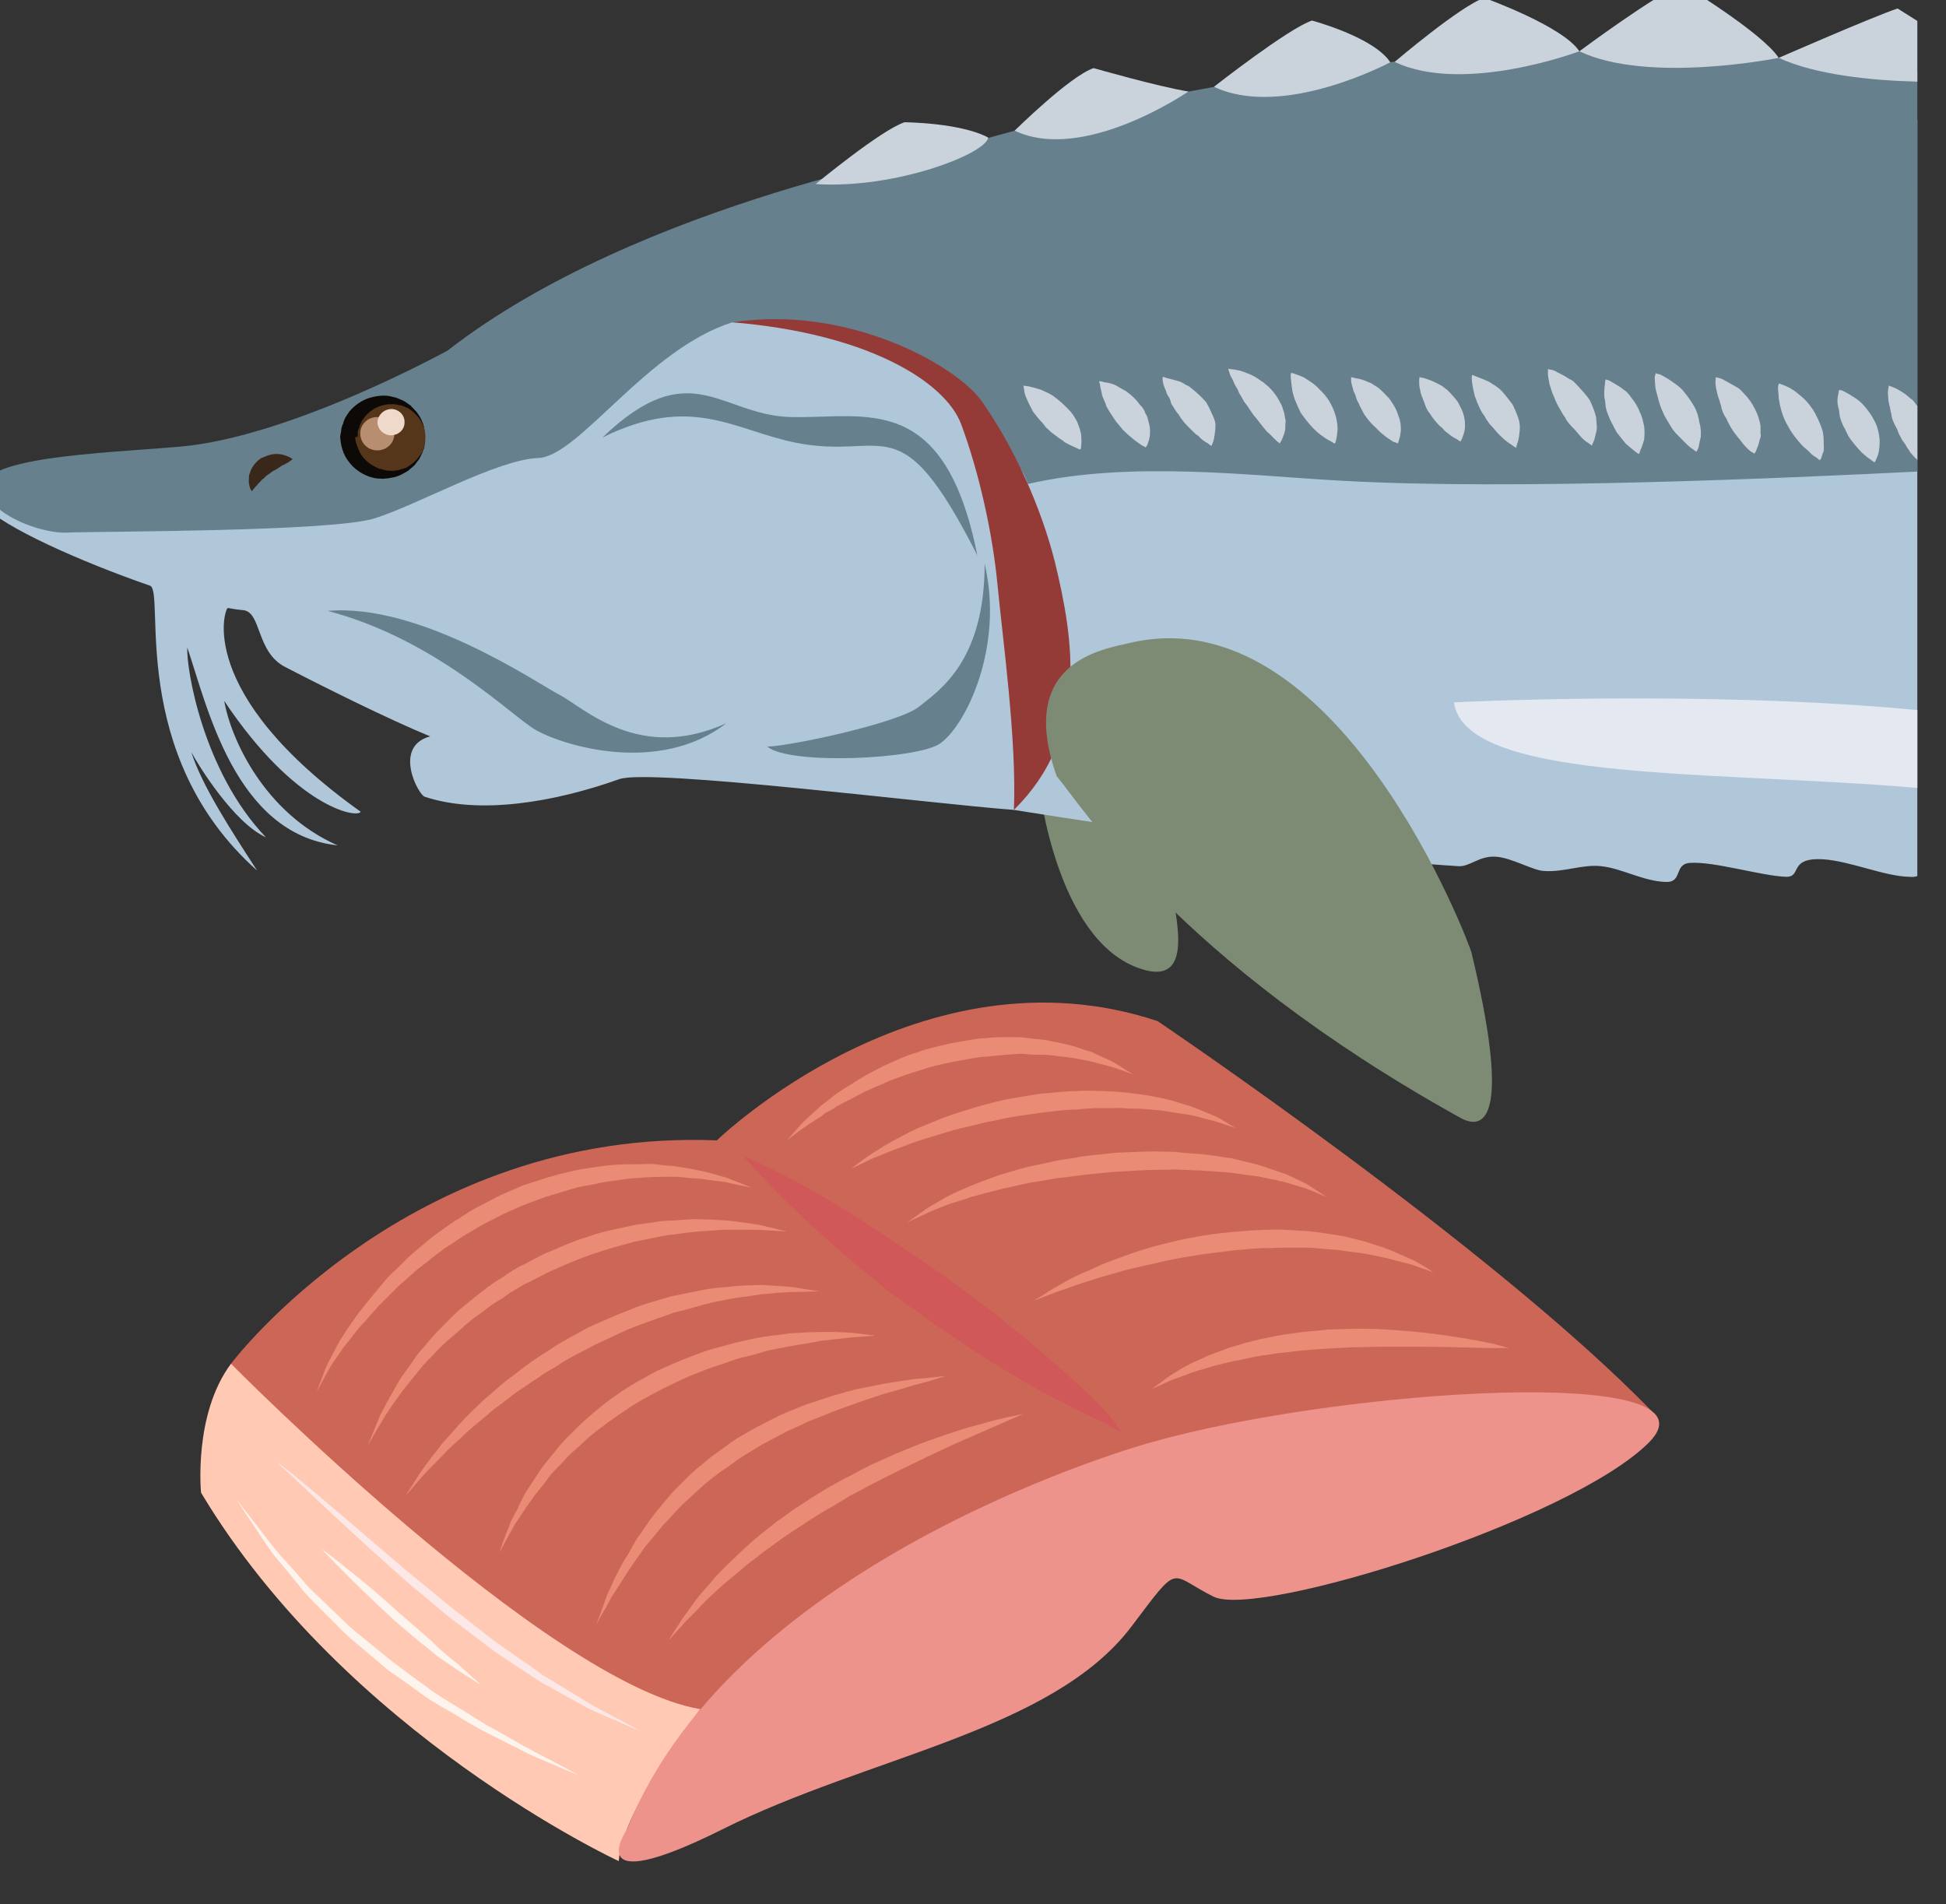
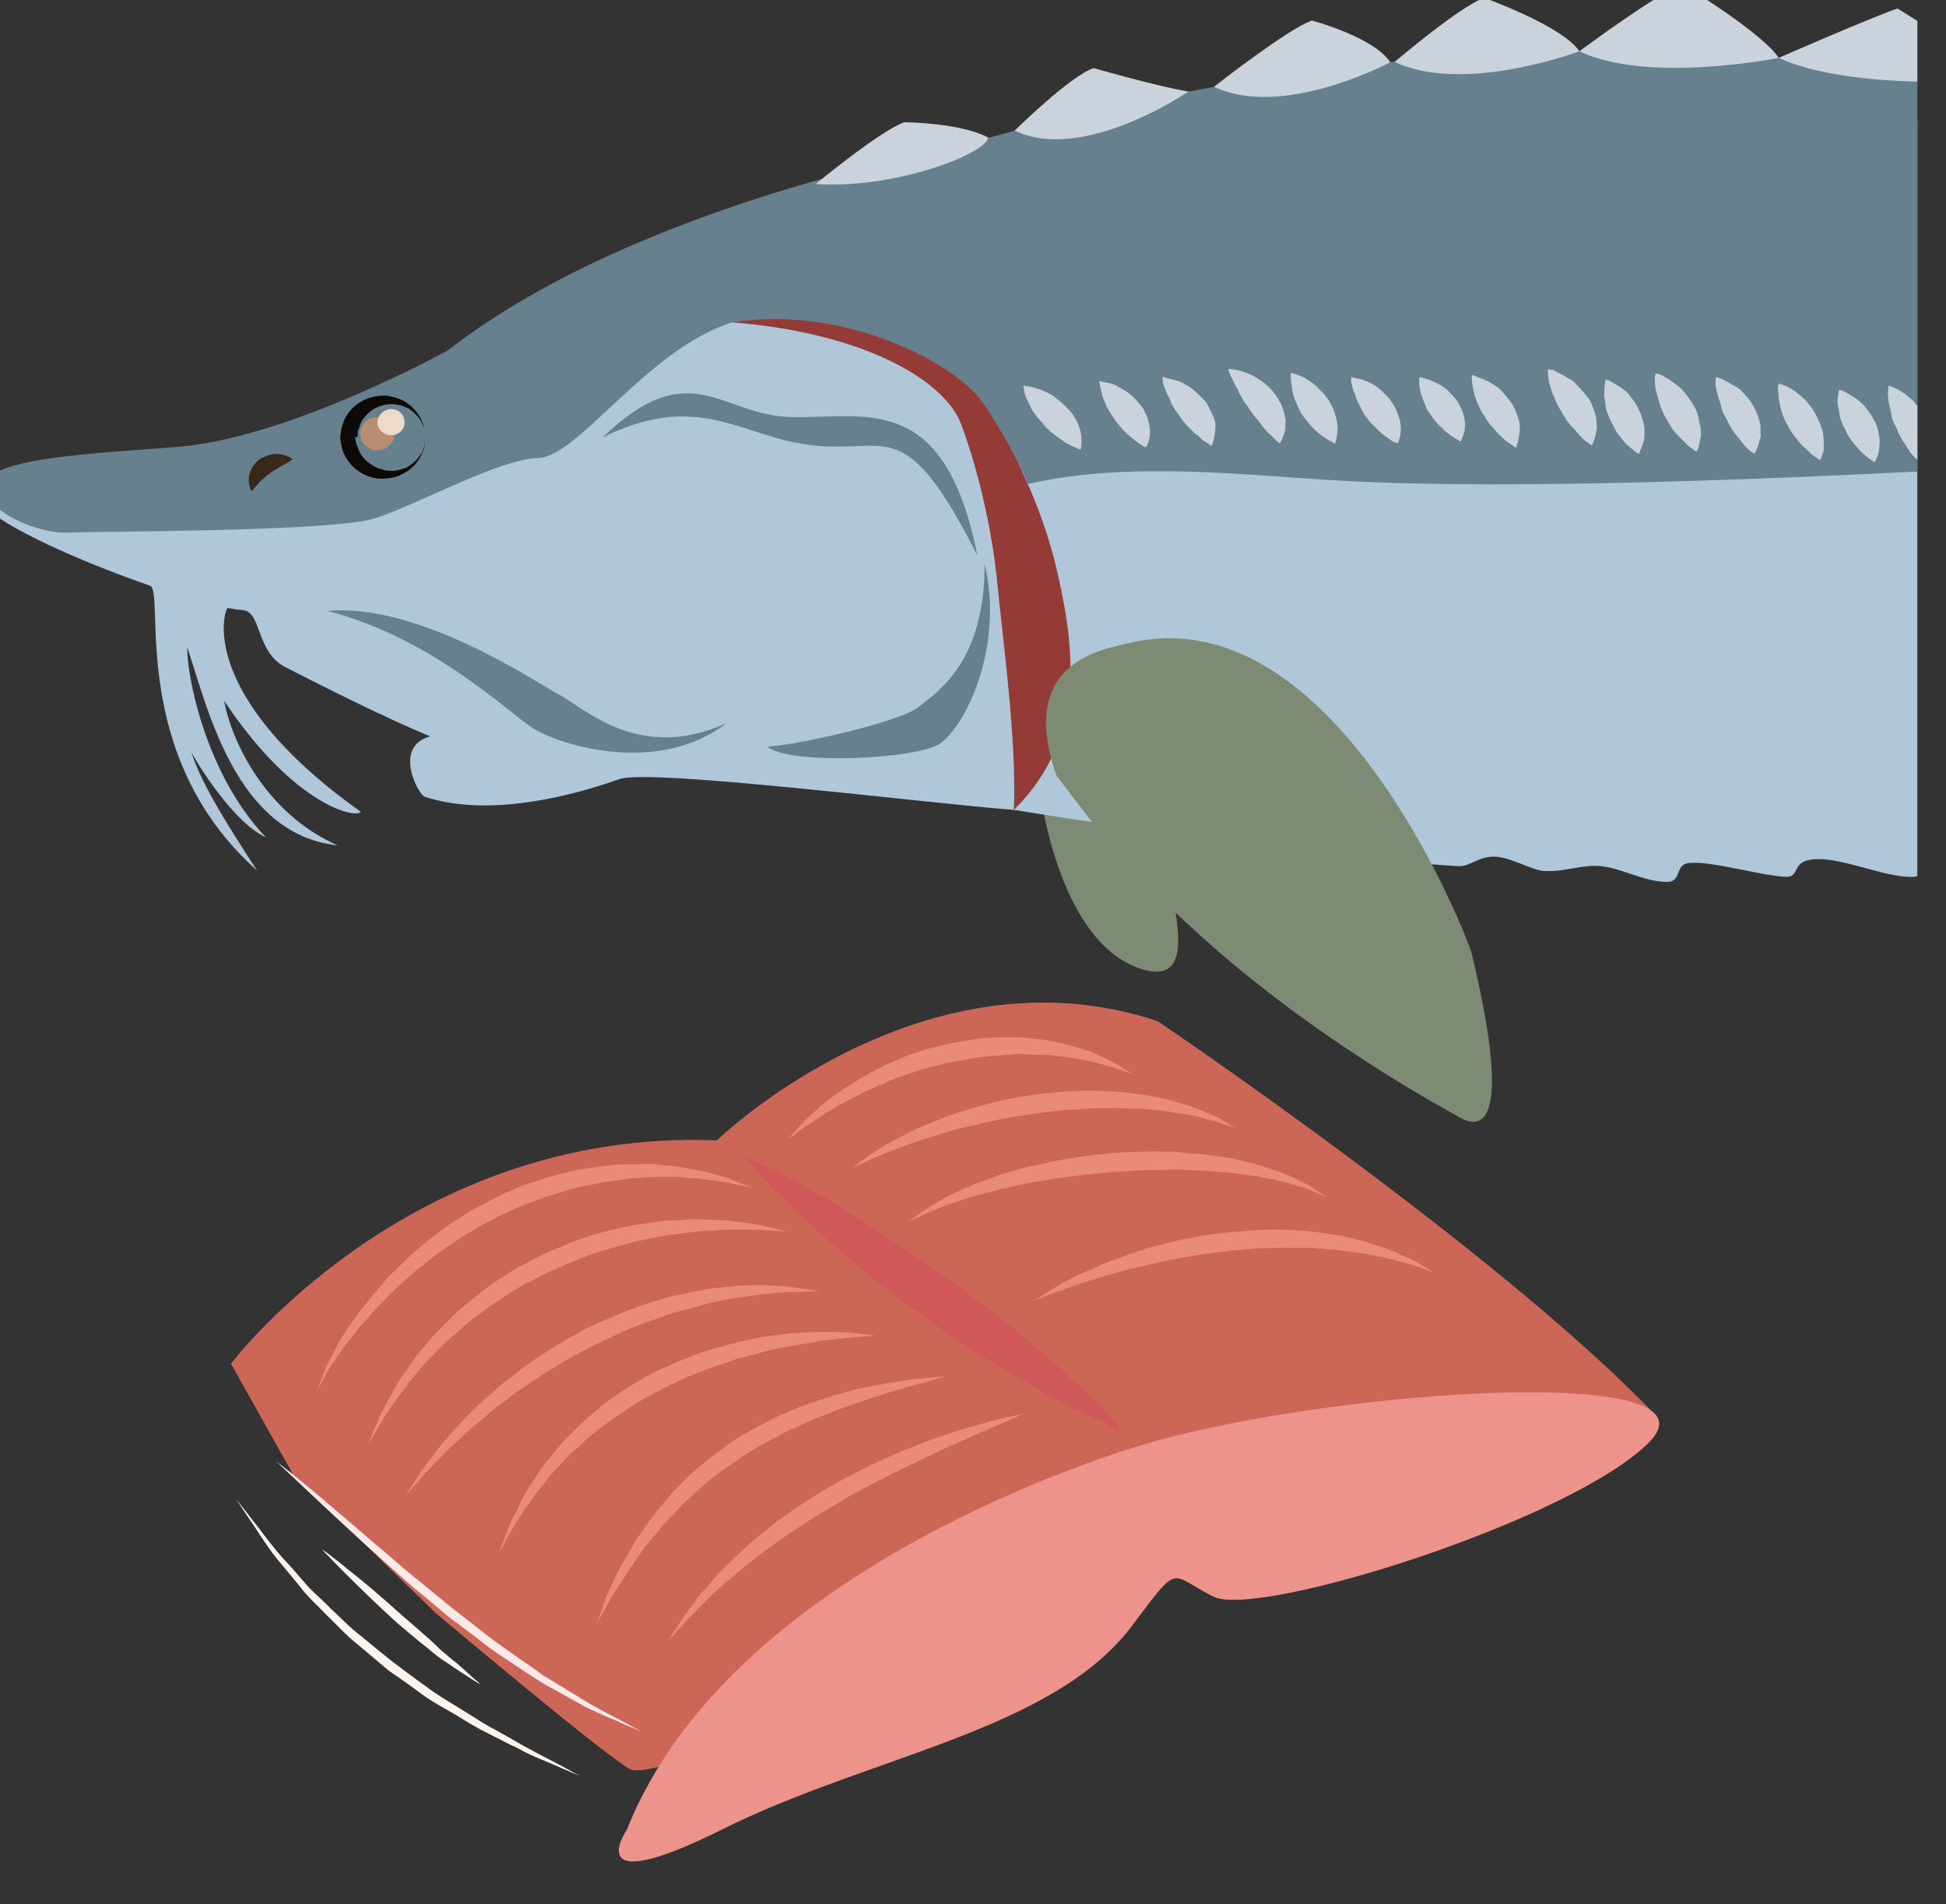
<svg xmlns="http://www.w3.org/2000/svg" xmlns:ns1="http://www.inkscape.org/namespaces/inkscape" xmlns:ns2="http://sodipodi.sourceforge.net/DTD/sodipodi-0.dtd" width="1927.291mm" height="1885.913mm" viewBox="0 0 1927.29 1885.913" version="1.1" id="svg8" ns1:version="0.92.4 (5da689c313, 2019-01-14)" ns2:docname="Vyza filet uzený.svg">
  <rect x="0" y="0" width="1927.29" height="1885.913" fill="#333333" stroke="none" />
  <defs id="defs2">
    <style type="text/css" id="style2">
   
    .fil0 {fill:#E4DF9E;fill-rule:nonzero}
    .fil1 {fill:#5E8015;fill-rule:nonzero}
    .fil3 {fill:#669207;fill-rule:nonzero}
    .fil2 {fill:#CCCCCC;fill-rule:nonzero}
   
  </style>
    <style type="text/css" id="style2-7">
   
    .fil0 {fill:#607214;fill-rule:nonzero}
    .fil2 {fill:#823F71;fill-rule:nonzero}
    .fil1 {fill:#8FA02A;fill-rule:nonzero}
    .fil3 {fill:#C482B6;fill-rule:nonzero}
   
  </style>
    <style type="text/css" id="style2-5">
   
    .fil0 {fill:#E4DF9E;fill-rule:nonzero}
    .fil1 {fill:#5E8015;fill-rule:nonzero}
    .fil3 {fill:#607214;fill-rule:nonzero}
    .fil5 {fill:#823F71;fill-rule:nonzero}
    .fil4 {fill:#8FA02A;fill-rule:nonzero}
    .fil6 {fill:#C482B6;fill-rule:nonzero}
    .fil2 {fill:#CCCCCC;fill-rule:nonzero}
   
  </style>
    <style type="text/css" id="style2-0">
   
    .fil5 {fill:#135F04;fill-rule:nonzero}
    .fil4 {fill:#298712;fill-rule:nonzero}
    .fil3 {fill:#369E06;fill-rule:nonzero}
    .fil2 {fill:#3BA015;fill-rule:nonzero}
    .fil1 {fill:#50B028;fill-rule:nonzero}
    .fil0 {fill:#5AC736;fill-rule:nonzero}
   
  </style>
    <style type="text/css" id="style2-1">
   
    .fil0 {fill:#E4DF9E;fill-rule:nonzero}
    .fil8 {fill:#135F04;fill-rule:nonzero}
    .fil7 {fill:#298712;fill-rule:nonzero}
    .fil6 {fill:#369E06;fill-rule:nonzero}
    .fil5 {fill:#3BA015;fill-rule:nonzero}
    .fil4 {fill:#50B028;fill-rule:nonzero}
    .fil3 {fill:#5AC736;fill-rule:nonzero}
    .fil1 {fill:#5E8015;fill-rule:nonzero}
    .fil2 {fill:#CCCCCC;fill-rule:nonzero}
   
  </style>
    <style type="text/css" id="style2-8">
   
    .fil0 {fill:#E4DF9E;fill-rule:nonzero}
    .fil8 {fill:#135F04;fill-rule:nonzero}
    .fil7 {fill:#298712;fill-rule:nonzero}
    .fil6 {fill:#369E06;fill-rule:nonzero}
    .fil5 {fill:#3BA015;fill-rule:nonzero}
    .fil4 {fill:#50B028;fill-rule:nonzero}
    .fil3 {fill:#5AC736;fill-rule:nonzero}
    .fil1 {fill:#5E8015;fill-rule:nonzero}
    .fil2 {fill:#CCCCCC;fill-rule:nonzero}
   
  </style>
    <style type="text/css" id="style2-9">
   
    .fil5 {fill:#135F04;fill-rule:nonzero}
    .fil4 {fill:#298712;fill-rule:nonzero}
    .fil3 {fill:#369E06;fill-rule:nonzero}
    .fil2 {fill:#3BA015;fill-rule:nonzero}
    .fil1 {fill:#50B028;fill-rule:nonzero}
    .fil0 {fill:#5AC736;fill-rule:nonzero}
   
  </style>
    <style type="text/css" id="style2-91">
   
    .fil0 {fill:#E4DF9E;fill-rule:nonzero}
    .fil8 {fill:#135F04;fill-rule:nonzero}
    .fil7 {fill:#298712;fill-rule:nonzero}
    .fil6 {fill:#369E06;fill-rule:nonzero}
    .fil5 {fill:#3BA015;fill-rule:nonzero}
    .fil4 {fill:#50B028;fill-rule:nonzero}
    .fil3 {fill:#5AC736;fill-rule:nonzero}
    .fil1 {fill:#5E8015;fill-rule:nonzero}
    .fil2 {fill:#CCCCCC;fill-rule:nonzero}
   
  </style>
    <style type="text/css" id="style2-24">
    .fil3 {fill:black;fill-rule:nonzero}
    .fil10 {fill:#99816B;fill-rule:nonzero}
    .fil11 {fill:#AF987E;fill-rule:nonzero}
    .fil6 {fill:#B7A18A;fill-rule:nonzero}
    .fil1 {fill:#BA855A;fill-rule:nonzero}
    .fil7 {fill:#CCBAA3;fill-rule:nonzero}
    .fil9 {fill:#D3C2B2;fill-rule:nonzero}
    .fil0 {fill:#DDC8B1;fill-rule:nonzero}
    .fil8 {fill:#E0CFB8;fill-rule:nonzero}
    .fil4 {fill:#E5D6C6;fill-rule:nonzero}
    .fil5 {fill:#EFE5DC;fill-rule:nonzero}
    .fil2 {fill:white;fill-rule:nonzero}
   </style>
    <style type="text/css" id="style2-1-0">
    .str0 {stroke:white;stroke-width:70.56}
    .fil10 {fill:#6A1B13;fill-rule:nonzero}
    .fil2 {fill:#948D78;fill-rule:nonzero}
    .fil4 {fill:#AB9A5C;fill-rule:nonzero}
    .fil7 {fill:#D1C492;fill-rule:nonzero}
    .fil8 {fill:#E6E6E6;fill-rule:nonzero}
    .fil3 {fill:#EAE7E1;fill-rule:nonzero}
    .fil9 {fill:#EFB59E;fill-rule:nonzero}
    .fil1 {fill:#EFEAE1;fill-rule:nonzero}
    .fil5 {fill:#F2F2F2;fill-rule:nonzero}
    .fil6 {fill:#F7F1F0;fill-rule:nonzero}
    .fil0 {fill:white;fill-rule:nonzero}
   </style>
    <style type="text/css" id="style2-4">
    .fil4 {fill:#C1AA6F;fill-rule:nonzero}
    .fil2 {fill:#CEB880;fill-rule:nonzero}
    .fil5 {fill:#E0B13D;fill-rule:nonzero}
    .fil1 {fill:#E2AF10;fill-rule:nonzero}
    .fil0 {fill:#E5D19A;fill-rule:nonzero}
    .fil3 {fill:#E8D3A0;fill-rule:nonzero}
   </style>
    <style type="text/css" id="style2-42">
    .fil0 {fill:#628C2C;fill-rule:nonzero}
    .fil1 {fill:#914E1D;fill-rule:nonzero}
    .fil2 {fill:#C18761;fill-rule:nonzero}
    .fil3 {fill:#D1AA8F;fill-rule:nonzero}
   </style>
    <style type="text/css" id="style2-2">
    .fil1 {fill:#160901;fill-rule:nonzero}
    .fil0 {fill:#331704;fill-rule:nonzero}
    .fil2 {fill:#5B2A08;fill-rule:nonzero}
    .fil7 {fill:#628C2C;fill-rule:nonzero}
    .fil6 {fill:#6D0707;fill-rule:nonzero}
    .fil4 {fill:gray;fill-rule:nonzero}
    .fil8 {fill:#914E1D;fill-rule:nonzero}
    .fil5 {fill:#A01010;fill-rule:nonzero}
    .fil9 {fill:#C18761;fill-rule:nonzero}
    .fil10 {fill:#D1AA8F;fill-rule:nonzero}
    .fil3 {fill:#D1CCC9;fill-rule:nonzero}
   </style>
    <style type="text/css" id="style2-7-5">
    .fil3 {fill:black;fill-rule:nonzero}
    .fil10 {fill:#99816B;fill-rule:nonzero}
    .fil11 {fill:#AF987E;fill-rule:nonzero}
    .fil6 {fill:#B7A18A;fill-rule:nonzero}
    .fil1 {fill:#BA855A;fill-rule:nonzero}
    .fil7 {fill:#CCBAA3;fill-rule:nonzero}
    .fil9 {fill:#D3C2B2;fill-rule:nonzero}
    .fil0 {fill:#DDC8B1;fill-rule:nonzero}
    .fil8 {fill:#E0CFB8;fill-rule:nonzero}
    .fil4 {fill:#E5D6C6;fill-rule:nonzero}
    .fil5 {fill:#EFE5DC;fill-rule:nonzero}
    .fil2 {fill:white;fill-rule:nonzero}
   </style>
    <style type="text/css" id="style2-00">
   
    .fil3 {fill:#006837;fill-rule:nonzero}
    .fil2 {fill:#CCCCCC;fill-rule:nonzero}
    .fil1 {fill:#CCCCCC;fill-rule:nonzero}
    .fil0 {fill:#FAFFD6;fill-rule:nonzero}
   
  </style>
    <style type="text/css" id="style2-03">
   
    .fil3 {fill:black;fill-rule:nonzero}
    .fil10 {fill:#5D6608;fill-rule:nonzero}
    .fil9 {fill:#628C2C;fill-rule:nonzero}
    .fil6 {fill:#662E12;fill-rule:nonzero}
    .fil5 {fill:#7FA53D;fill-rule:nonzero}
    .fil7 {fill:#9B8138;fill-rule:nonzero}
    .fil4 {fill:#AACC79;fill-rule:nonzero}
    .fil11 {fill:#BA1313;fill-rule:nonzero}
    .fil8 {fill:#BA1515;fill-rule:nonzero}
    .fil1 {fill:#BA855A;fill-rule:nonzero}
    .fil12 {fill:#BF3D3D;fill-rule:nonzero}
    .fil0 {fill:#DDC8B1;fill-rule:nonzero}
    .fil2 {fill:white;fill-rule:nonzero}
   
  </style>
    <style type="text/css" id="style2-28">
   
    .str0 {stroke:white;stroke-width:70.56}
    .fil1 {fill:#2E0F57;fill-rule:nonzero}
    .fil4 {fill:#451682;fill-rule:nonzero}
    .fil2 {fill:#8F6EC4;fill-rule:nonzero}
    .fil3 {fill:#B09ADB;fill-rule:nonzero}
    .fil0 {fill:white;fill-rule:nonzero}
   
  </style>
    <style type="text/css" id="style2-46">
   
    .fil3 {fill:#66808D;fill-rule:nonzero}
    .fil1 {fill:#7D8B74;fill-rule:nonzero}
    .fil8 {fill:#0C0906;fill-rule:nonzero}
    .fil5 {fill:#39271A;fill-rule:nonzero}
    .fil7 {fill:#56361A;fill-rule:nonzero}
    .fil4 {fill:#943B38;fill-rule:nonzero}
    .fil2 {fill:#B0C6D9;fill-rule:nonzero}
    .fil9 {fill:#B78E70;fill-rule:nonzero}
    .fil6 {fill:#CAD3DB;fill-rule:nonzero}
    .fil0 {fill:#CCCCCC;fill-rule:nonzero}
    .fil11 {fill:#E3E8F1;fill-rule:nonzero}
    .fil10 {fill:#EFD9CA;fill-rule:nonzero}
   
  </style>
    <style type="text/css" id="style2-003">
    .fil1 {fill:#DB9D77;fill-rule:nonzero}
    .fil16 {fill:#06001D;fill-rule:nonzero}
    .fil8 {fill:#2B1A08;fill-rule:nonzero}
    .fil5 {fill:#3A2611;fill-rule:nonzero}
    .fil19 {fill:#3D2513;fill-rule:nonzero}
    .fil17 {fill:#44291F;fill-rule:nonzero}
    .fil22 {fill:#442E1D;fill-rule:nonzero}
    .fil11 {fill:#493116;fill-rule:nonzero}
    .fil18 {fill:#49372B;fill-rule:nonzero}
    .fil12 {fill:#6D502B;fill-rule:nonzero}
    .fil13 {fill:#704F33;fill-rule:nonzero}
    .fil20 {fill:#70533A;fill-rule:nonzero}
    .fil7 {fill:#7C726B;fill-rule:nonzero}
    .fil9 {fill:#9B7F31;fill-rule:nonzero}
    .fil6 {fill:#9E9188;fill-rule:nonzero}
    .fil15 {fill:#A69186;fill-rule:nonzero}
    .fil21 {fill:#BAAEA6;fill-rule:nonzero}
    .fil10 {fill:#C1A54C;fill-rule:nonzero}
    .fil14 {fill:#CCBBB4;fill-rule:nonzero}
    .fil2 {fill:#CE8963;fill-rule:nonzero}
    .fil0 {fill:#DEB194;fill-rule:nonzero}
    .fil4 {fill:#EACED5;fill-rule:nonzero}
    .fil3 {fill:#EFD8DB;fill-rule:nonzero}
   </style>
    <style type="text/css" id="style2-6">
    .fil2 {fill:#B45E67;fill-rule:nonzero}
    .fil1 {fill:#D2ADB4;fill-rule:nonzero}
    .fil4 {fill:#EACED5;fill-rule:nonzero}
    .fil0 {fill:#EDC3C5;fill-rule:nonzero}
    .fil3 {fill:#EFD8DB;fill-rule:nonzero}
   </style>
    <style type="text/css" id="style2-7-8">
    .fil1 {fill:#DB9D77;fill-rule:nonzero}
    .fil12 {fill:#100F1C;fill-rule:nonzero}
    .fil23 {fill:#2E293F;fill-rule:nonzero}
    .fil11 {fill:#3F2E32;fill-rule:nonzero}
    .fil17 {fill:#494854;fill-rule:nonzero}
    .fil13 {fill:#4C454D;fill-rule:nonzero}
    .fil14 {fill:#514B60;fill-rule:nonzero}
    .fil10 {fill:#65595B;fill-rule:nonzero}
    .fil16 {fill:#6A7B93;fill-rule:nonzero}
    .fil24 {fill:#72695B;fill-rule:nonzero}
    .fil20 {fill:#8D9B9E;fill-rule:nonzero}
    .fil7 {fill:#8E8B94;fill-rule:nonzero}
    .fil21 {fill:#8E97A5;fill-rule:nonzero}
    .fil15 {fill:#B3BED0;fill-rule:nonzero}
    .fil18 {fill:#B8B5B0;fill-rule:nonzero}
    .fil8 {fill:#CAC9C4;fill-rule:nonzero}
    .fil6 {fill:#CACDD2;fill-rule:nonzero}
    .fil2 {fill:#CE8963;fill-rule:nonzero}
    .fil5 {fill:#D9DDDE;fill-rule:nonzero}
    .fil0 {fill:#DEB194;fill-rule:nonzero}
    .fil9 {fill:#E4E0DD;fill-rule:nonzero}
    .fil19 {fill:#E8E7E2;fill-rule:nonzero}
    .fil4 {fill:#EACED5;fill-rule:nonzero}
    .fil3 {fill:#EFD8DB;fill-rule:nonzero}
    .fil22 {fill:#F2EFED;fill-rule:nonzero}
   </style>
    <style type="text/css" id="style2-5-3">
    .fil1 {fill:#DB9D77;fill-rule:nonzero}
    .fil18 {fill:#33190E;fill-rule:nonzero}
    .fil10 {fill:#382515;fill-rule:nonzero}
    .fil9 {fill:#3D2718;fill-rule:nonzero}
    .fil16 {fill:#47362A;fill-rule:nonzero}
    .fil6 {fill:#5D3A27;fill-rule:nonzero}
    .fil7 {fill:#715236;fill-rule:nonzero}
    .fil14 {fill:#715E4F;fill-rule:nonzero}
    .fil5 {fill:#7D5B40;fill-rule:nonzero}
    .fil8 {fill:#8E7661;fill-rule:nonzero}
    .fil12 {fill:#968174;fill-rule:nonzero}
    .fil15 {fill:#B79F8F;fill-rule:nonzero}
    .fil17 {fill:#BC9F88;fill-rule:nonzero}
    .fil13 {fill:#BF7F4F;fill-rule:nonzero}
    .fil11 {fill:#C4B4A9;fill-rule:nonzero}
    .fil2 {fill:#CE8963;fill-rule:nonzero}
    .fil0 {fill:#DEB194;fill-rule:nonzero}
    .fil4 {fill:#EACED5;fill-rule:nonzero}
    .fil3 {fill:#EFD8DB;fill-rule:nonzero}
    .fil20 {fill:#382515;}
    .fil19 {fill:#B09C8B;}
   </style>
    <style type="text/css" id="style2-4-7">
    .fil1 {fill:#DB9D77;fill-rule:nonzero}
    .fil18 {fill:#33190E;fill-rule:nonzero}
    .fil10 {fill:#382515;fill-rule:nonzero}
    .fil9 {fill:#3D2718;fill-rule:nonzero}
    .fil16 {fill:#47362A;fill-rule:nonzero}
    .fil6 {fill:#5D3A27;fill-rule:nonzero}
    .fil7 {fill:#715236;fill-rule:nonzero}
    .fil14 {fill:#715E4F;fill-rule:nonzero}
    .fil5 {fill:#7D5B40;fill-rule:nonzero}
    .fil8 {fill:#8E7661;fill-rule:nonzero}
    .fil12 {fill:#968174;fill-rule:nonzero}
    .fil15 {fill:#B79F8F;fill-rule:nonzero}
    .fil17 {fill:#BC9F88;fill-rule:nonzero}
    .fil13 {fill:#BF7F4F;fill-rule:nonzero}
    .fil11 {fill:#C4B4A9;fill-rule:nonzero}
    .fil2 {fill:#CE8963;fill-rule:nonzero}
    .fil0 {fill:#DEB194;fill-rule:nonzero}
    .fil4 {fill:#EACED5;fill-rule:nonzero}
    .fil3 {fill:#EFD8DB;fill-rule:nonzero}
    .fil20 {fill:#382515;}
    .fil19 {fill:#B09C8B;}
   </style>
    <style type="text/css" id="style2-1-7">
    .fil1 {fill:#DB9D77;fill-rule:nonzero}
    .fil12 {fill:#1B1B1B;fill-rule:nonzero}
    .fil10 {fill:#282622;fill-rule:nonzero}
    .fil17 {fill:#493321;fill-rule:nonzero}
    .fil14 {fill:#493522;fill-rule:nonzero}
    .fil11 {fill:#4C3625;fill-rule:nonzero}
    .fil9 {fill:#604833;fill-rule:nonzero}
    .fil19 {fill:#63472E;fill-rule:nonzero}
    .fil13 {fill:#6D523A;fill-rule:nonzero}
    .fil18 {fill:#7F5C3C;fill-rule:nonzero}
    .fil8 {fill:#856B50;fill-rule:nonzero}
    .fil16 {fill:#8C6641;fill-rule:nonzero}
    .fil5 {fill:#9B744E;fill-rule:nonzero}
    .fil6 {fill:#A88158;fill-rule:nonzero}
    .fil7 {fill:#B88F63;fill-rule:nonzero}
    .fil15 {fill:#C1A085;fill-rule:nonzero}
    .fil2 {fill:#CE8963;fill-rule:nonzero}
    .fil0 {fill:#DEB194;fill-rule:nonzero}
    .fil4 {fill:#EACED5;fill-rule:nonzero}
    .fil3 {fill:#EFD8DB;fill-rule:nonzero}
    .fil20 {fill:#FEFEFE;}
    .fil21 {fill:#FEFEFE;}
   </style>
    <style type="text/css" id="style2-41">
    .fil1 {fill:#DB9D77;fill-rule:nonzero}
    .fil13 {fill:#231414;fill-rule:nonzero}
    .fil15 {fill:#2D0C15;fill-rule:nonzero}
    .fil12 {fill:#2D100B;fill-rule:nonzero}
    .fil9 {fill:#3D2A2A;fill-rule:nonzero}
    .fil8 {fill:#515153;fill-rule:nonzero}
    .fil17 {fill:#897E72;fill-rule:nonzero}
    .fil18 {fill:#9E9078;fill-rule:nonzero}
    .fil6 {fill:#C8C2B6;fill-rule:nonzero}
    .fil2 {fill:#CE8963;fill-rule:nonzero}
    .fil10 {fill:#D3C5BA;fill-rule:nonzero}
    .fil5 {fill:#D4CFC9;fill-rule:nonzero}
    .fil0 {fill:#DEB194;fill-rule:nonzero}
    .fil11 {fill:#E5C9C6;fill-rule:nonzero}
    .fil7 {fill:#E8E2DD;fill-rule:nonzero}
    .fil4 {fill:#EACED5;fill-rule:nonzero}
    .fil3 {fill:#EFD8DB;fill-rule:nonzero}
    .fil14 {fill:#F1C9A6;fill-rule:nonzero}
    .fil16 {fill:#ACACB7;fill-rule:nonzero;}
   </style>
    <style type="text/css" id="style2-18">
    .fil1 {fill:#DB9D77;fill-rule:nonzero}
    .fil15 {fill:#493842;fill-rule:nonzero}
    .fil12 {fill:#A34051;fill-rule:nonzero}
    .fil13 {fill:#A52F2F;fill-rule:nonzero}
    .fil14 {fill:#AF3E3E;fill-rule:nonzero}
    .fil16 {fill:#CC3636;fill-rule:nonzero}
    .fil2 {fill:#CE8963;fill-rule:nonzero}
    .fil19 {fill:#D17979;fill-rule:nonzero}
    .fil11 {fill:#D85656;fill-rule:nonzero}
    .fil17 {fill:#D86E4E;fill-rule:nonzero}
    .fil18 {fill:#DB7979;fill-rule:nonzero}
    .fil5 {fill:#DDBAB3;fill-rule:nonzero}
    .fil0 {fill:#DEB194;fill-rule:nonzero}
    .fil9 {fill:#E6AFA2;fill-rule:nonzero}
    .fil4 {fill:#EACED5;fill-rule:nonzero}
    .fil3 {fill:#EFD8DB;fill-rule:nonzero}
    .fil6 {fill:#F1D1C0;fill-rule:nonzero}
    .fil20 {fill:#F2DAD6;fill-rule:nonzero}
    .fil8 {fill:#F3B492;fill-rule:nonzero}
    .fil10 {fill:#F3D3CE;fill-rule:nonzero}
    .fil24 {fill:#F4D7CB;fill-rule:nonzero}
    .fil23 {fill:#F7E8E7;fill-rule:nonzero}
    .fil21 {fill:#F9ECEA;fill-rule:nonzero}
    .fil7 {fill:#FACBBE;fill-rule:nonzero}
    .fil22 {fill:#FCECE8;fill-rule:nonzero}
   </style>
    <style type="text/css" id="style2-2-7">
    .fil1 {fill:#DB9D77;fill-rule:nonzero}
    .fil15 {fill:#201C11;fill-rule:nonzero}
    .fil13 {fill:#3D2D0E;fill-rule:nonzero}
    .fil7 {fill:#442F1E;fill-rule:nonzero}
    .fil19 {fill:#514424;fill-rule:nonzero}
    .fil12 {fill:#544219;fill-rule:nonzero}
    .fil6 {fill:#605232;fill-rule:nonzero}
    .fil17 {fill:#756740;fill-rule:nonzero}
    .fil22 {fill:#77644D;fill-rule:nonzero}
    .fil14 {fill:#846939;fill-rule:nonzero}
    .fil21 {fill:#876348;fill-rule:nonzero}
    .fil9 {fill:#938675;fill-rule:nonzero}
    .fil5 {fill:#998C6C;fill-rule:nonzero}
    .fil16 {fill:#9B7359;fill-rule:nonzero}
    .fil8 {fill:#9E9078;fill-rule:nonzero}
    .fil10 {fill:#A7A090;fill-rule:nonzero}
    .fil11 {fill:#BCB5A4;fill-rule:nonzero}
    .fil2 {fill:#CE8963;fill-rule:nonzero}
    .fil20 {fill:#D6C5AE;fill-rule:nonzero}
    .fil0 {fill:#DEB194;fill-rule:nonzero}
    .fil18 {fill:#E2D8C3;fill-rule:nonzero}
    .fil4 {fill:#EACED5;fill-rule:nonzero}
    .fil3 {fill:#EFD8DB;fill-rule:nonzero}
   </style>
    <style type="text/css" id="style2-8-1">
    .fil2 {fill:#F7E7D8;fill-rule:nonzero}
    .fil1 {fill:#E7E5DB;fill-rule:nonzero}
    .fil7 {fill:black;fill-rule:nonzero}
    .fil10 {fill:#3D3633;fill-rule:nonzero}
    .fil9 {fill:#3F3936;fill-rule:nonzero}
    .fil6 {fill:#443D3A;fill-rule:nonzero}
    .fil5 {fill:#9E8F85;fill-rule:nonzero}
    .fil8 {fill:#AAA5A2;fill-rule:nonzero}
    .fil3 {fill:#B45E67;fill-rule:nonzero}
    .fil0 {fill:#EFDCCA;fill-rule:nonzero}
    .fil4 {fill:#FCF4ED;fill-rule:nonzero}
   </style>
    <style type="text/css" id="style2-9-8">
    .fil3 {fill:#006837;fill-rule:nonzero}
    .fil1 {fill:#74A02E;fill-rule:nonzero}
    .fil0 {fill:#C5D389;fill-rule:nonzero}
    .fil2 {fill:#CCCCCC;fill-rule:nonzero}
   </style>
    <style type="text/css" id="style2-3">
    .fil3 {fill:#231703;fill-rule:nonzero}
    .fil0 {fill:#473012;fill-rule:nonzero}
    .fil1 {fill:#4B601C;fill-rule:nonzero}
    .fil2 {fill:#CCCCCC;fill-rule:nonzero}
   </style>
    <style type="text/css" id="style2-27">
    .fil1 {fill:#DB9D77;fill-rule:nonzero}
    .fil16 {fill:#06001D;fill-rule:nonzero}
    .fil8 {fill:#2B1A08;fill-rule:nonzero}
    .fil5 {fill:#3A2611;fill-rule:nonzero}
    .fil19 {fill:#3D2513;fill-rule:nonzero}
    .fil17 {fill:#44291F;fill-rule:nonzero}
    .fil22 {fill:#442E1D;fill-rule:nonzero}
    .fil11 {fill:#493116;fill-rule:nonzero}
    .fil18 {fill:#49372B;fill-rule:nonzero}
    .fil12 {fill:#6D502B;fill-rule:nonzero}
    .fil13 {fill:#704F33;fill-rule:nonzero}
    .fil20 {fill:#70533A;fill-rule:nonzero}
    .fil7 {fill:#7C726B;fill-rule:nonzero}
    .fil9 {fill:#9B7F31;fill-rule:nonzero}
    .fil6 {fill:#9E9188;fill-rule:nonzero}
    .fil15 {fill:#A69186;fill-rule:nonzero}
    .fil21 {fill:#BAAEA6;fill-rule:nonzero}
    .fil10 {fill:#C1A54C;fill-rule:nonzero}
    .fil14 {fill:#CCBBB4;fill-rule:nonzero}
    .fil2 {fill:#CE8963;fill-rule:nonzero}
    .fil0 {fill:#DEB194;fill-rule:nonzero}
    .fil4 {fill:#EACED5;fill-rule:nonzero}
    .fil3 {fill:#EFD8DB;fill-rule:nonzero}
   </style>
    <style type="text/css" id="style2-6-3">
    .fil2 {fill:#B45E67;fill-rule:nonzero}
    .fil1 {fill:#D2ADB4;fill-rule:nonzero}
    .fil4 {fill:#EACED5;fill-rule:nonzero}
    .fil0 {fill:#EDC3C5;fill-rule:nonzero}
    .fil3 {fill:#EFD8DB;fill-rule:nonzero}
   </style>
    <style type="text/css" id="style2-7-9">
    .fil1 {fill:#DB9D77;fill-rule:nonzero}
    .fil12 {fill:#100F1C;fill-rule:nonzero}
    .fil23 {fill:#2E293F;fill-rule:nonzero}
    .fil11 {fill:#3F2E32;fill-rule:nonzero}
    .fil17 {fill:#494854;fill-rule:nonzero}
    .fil13 {fill:#4C454D;fill-rule:nonzero}
    .fil14 {fill:#514B60;fill-rule:nonzero}
    .fil10 {fill:#65595B;fill-rule:nonzero}
    .fil16 {fill:#6A7B93;fill-rule:nonzero}
    .fil24 {fill:#72695B;fill-rule:nonzero}
    .fil20 {fill:#8D9B9E;fill-rule:nonzero}
    .fil7 {fill:#8E8B94;fill-rule:nonzero}
    .fil21 {fill:#8E97A5;fill-rule:nonzero}
    .fil15 {fill:#B3BED0;fill-rule:nonzero}
    .fil18 {fill:#B8B5B0;fill-rule:nonzero}
    .fil8 {fill:#CAC9C4;fill-rule:nonzero}
    .fil6 {fill:#CACDD2;fill-rule:nonzero}
    .fil2 {fill:#CE8963;fill-rule:nonzero}
    .fil5 {fill:#D9DDDE;fill-rule:nonzero}
    .fil0 {fill:#DEB194;fill-rule:nonzero}
    .fil9 {fill:#E4E0DD;fill-rule:nonzero}
    .fil19 {fill:#E8E7E2;fill-rule:nonzero}
    .fil4 {fill:#EACED5;fill-rule:nonzero}
    .fil3 {fill:#EFD8DB;fill-rule:nonzero}
    .fil22 {fill:#F2EFED;fill-rule:nonzero}
   </style>
    <style type="text/css" id="style2-5-0">
    .fil1 {fill:#DB9D77;fill-rule:nonzero}
    .fil18 {fill:#33190E;fill-rule:nonzero}
    .fil10 {fill:#382515;fill-rule:nonzero}
    .fil9 {fill:#3D2718;fill-rule:nonzero}
    .fil16 {fill:#47362A;fill-rule:nonzero}
    .fil6 {fill:#5D3A27;fill-rule:nonzero}
    .fil7 {fill:#715236;fill-rule:nonzero}
    .fil14 {fill:#715E4F;fill-rule:nonzero}
    .fil5 {fill:#7D5B40;fill-rule:nonzero}
    .fil8 {fill:#8E7661;fill-rule:nonzero}
    .fil12 {fill:#968174;fill-rule:nonzero}
    .fil15 {fill:#B79F8F;fill-rule:nonzero}
    .fil17 {fill:#BC9F88;fill-rule:nonzero}
    .fil13 {fill:#BF7F4F;fill-rule:nonzero}
    .fil11 {fill:#C4B4A9;fill-rule:nonzero}
    .fil2 {fill:#CE8963;fill-rule:nonzero}
    .fil0 {fill:#DEB194;fill-rule:nonzero}
    .fil4 {fill:#EACED5;fill-rule:nonzero}
    .fil3 {fill:#EFD8DB;fill-rule:nonzero}
    .fil20 {fill:#382515;}
    .fil19 {fill:#B09C8B;}
   </style>
    <style type="text/css" id="style2-4-0">
    .fil1 {fill:#DB9D77;fill-rule:nonzero}
    .fil18 {fill:#33190E;fill-rule:nonzero}
    .fil10 {fill:#382515;fill-rule:nonzero}
    .fil9 {fill:#3D2718;fill-rule:nonzero}
    .fil16 {fill:#47362A;fill-rule:nonzero}
    .fil6 {fill:#5D3A27;fill-rule:nonzero}
    .fil7 {fill:#715236;fill-rule:nonzero}
    .fil14 {fill:#715E4F;fill-rule:nonzero}
    .fil5 {fill:#7D5B40;fill-rule:nonzero}
    .fil8 {fill:#8E7661;fill-rule:nonzero}
    .fil12 {fill:#968174;fill-rule:nonzero}
    .fil15 {fill:#B79F8F;fill-rule:nonzero}
    .fil17 {fill:#BC9F88;fill-rule:nonzero}
    .fil13 {fill:#BF7F4F;fill-rule:nonzero}
    .fil11 {fill:#C4B4A9;fill-rule:nonzero}
    .fil2 {fill:#CE8963;fill-rule:nonzero}
    .fil0 {fill:#DEB194;fill-rule:nonzero}
    .fil4 {fill:#EACED5;fill-rule:nonzero}
    .fil3 {fill:#EFD8DB;fill-rule:nonzero}
    .fil20 {fill:#382515;}
    .fil19 {fill:#B09C8B;}
   </style>
    <style type="text/css" id="style2-1-9">
    .fil1 {fill:#DB9D77;fill-rule:nonzero}
    .fil12 {fill:#1B1B1B;fill-rule:nonzero}
    .fil10 {fill:#282622;fill-rule:nonzero}
    .fil17 {fill:#493321;fill-rule:nonzero}
    .fil14 {fill:#493522;fill-rule:nonzero}
    .fil11 {fill:#4C3625;fill-rule:nonzero}
    .fil9 {fill:#604833;fill-rule:nonzero}
    .fil19 {fill:#63472E;fill-rule:nonzero}
    .fil13 {fill:#6D523A;fill-rule:nonzero}
    .fil18 {fill:#7F5C3C;fill-rule:nonzero}
    .fil8 {fill:#856B50;fill-rule:nonzero}
    .fil16 {fill:#8C6641;fill-rule:nonzero}
    .fil5 {fill:#9B744E;fill-rule:nonzero}
    .fil6 {fill:#A88158;fill-rule:nonzero}
    .fil7 {fill:#B88F63;fill-rule:nonzero}
    .fil15 {fill:#C1A085;fill-rule:nonzero}
    .fil2 {fill:#CE8963;fill-rule:nonzero}
    .fil0 {fill:#DEB194;fill-rule:nonzero}
    .fil4 {fill:#EACED5;fill-rule:nonzero}
    .fil3 {fill:#EFD8DB;fill-rule:nonzero}
    .fil20 {fill:#FEFEFE;}
    .fil21 {fill:#FEFEFE;}
   </style>
    <style type="text/css" id="style2-41-0">
    .fil1 {fill:#DB9D77;fill-rule:nonzero}
    .fil13 {fill:#231414;fill-rule:nonzero}
    .fil15 {fill:#2D0C15;fill-rule:nonzero}
    .fil12 {fill:#2D100B;fill-rule:nonzero}
    .fil9 {fill:#3D2A2A;fill-rule:nonzero}
    .fil8 {fill:#515153;fill-rule:nonzero}
    .fil17 {fill:#897E72;fill-rule:nonzero}
    .fil18 {fill:#9E9078;fill-rule:nonzero}
    .fil6 {fill:#C8C2B6;fill-rule:nonzero}
    .fil2 {fill:#CE8963;fill-rule:nonzero}
    .fil10 {fill:#D3C5BA;fill-rule:nonzero}
    .fil5 {fill:#D4CFC9;fill-rule:nonzero}
    .fil0 {fill:#DEB194;fill-rule:nonzero}
    .fil11 {fill:#E5C9C6;fill-rule:nonzero}
    .fil7 {fill:#E8E2DD;fill-rule:nonzero}
    .fil4 {fill:#EACED5;fill-rule:nonzero}
    .fil3 {fill:#EFD8DB;fill-rule:nonzero}
    .fil14 {fill:#F1C9A6;fill-rule:nonzero}
    .fil16 {fill:#ACACB7;fill-rule:nonzero;}
   </style>
    <style type="text/css" id="style2-18-7">
    .fil1 {fill:#DB9D77;fill-rule:nonzero}
    .fil15 {fill:#493842;fill-rule:nonzero}
    .fil12 {fill:#A34051;fill-rule:nonzero}
    .fil13 {fill:#A52F2F;fill-rule:nonzero}
    .fil14 {fill:#AF3E3E;fill-rule:nonzero}
    .fil16 {fill:#CC3636;fill-rule:nonzero}
    .fil2 {fill:#CE8963;fill-rule:nonzero}
    .fil19 {fill:#D17979;fill-rule:nonzero}
    .fil11 {fill:#D85656;fill-rule:nonzero}
    .fil17 {fill:#D86E4E;fill-rule:nonzero}
    .fil18 {fill:#DB7979;fill-rule:nonzero}
    .fil5 {fill:#DDBAB3;fill-rule:nonzero}
    .fil0 {fill:#DEB194;fill-rule:nonzero}
    .fil9 {fill:#E6AFA2;fill-rule:nonzero}
    .fil4 {fill:#EACED5;fill-rule:nonzero}
    .fil3 {fill:#EFD8DB;fill-rule:nonzero}
    .fil6 {fill:#F1D1C0;fill-rule:nonzero}
    .fil20 {fill:#F2DAD6;fill-rule:nonzero}
    .fil8 {fill:#F3B492;fill-rule:nonzero}
    .fil10 {fill:#F3D3CE;fill-rule:nonzero}
    .fil24 {fill:#F4D7CB;fill-rule:nonzero}
    .fil23 {fill:#F7E8E7;fill-rule:nonzero}
    .fil21 {fill:#F9ECEA;fill-rule:nonzero}
    .fil7 {fill:#FACBBE;fill-rule:nonzero}
    .fil22 {fill:#FCECE8;fill-rule:nonzero}
   </style>
    <style type="text/css" id="style2-47">
    .fil1 {fill:#DB9D77;fill-rule:nonzero}
    .fil10 {fill:#636363;fill-rule:nonzero}
    .fil11 {fill:#A3A1A0;fill-rule:nonzero}
    .fil5 {fill:#BCA696;fill-rule:nonzero}
    .fil7 {fill:#BCBCBC;fill-rule:nonzero}
    .fil2 {fill:#CE8963;fill-rule:nonzero}
    .fil9 {fill:#CEBBAE;fill-rule:nonzero}
    .fil6 {fill:#D6C0B2;fill-rule:nonzero}
    .fil0 {fill:#DEB194;fill-rule:nonzero}
    .fil12 {fill:#E2D1C7;fill-rule:nonzero}
    .fil8 {fill:#E5E5E5;fill-rule:nonzero}
    .fil4 {fill:#EACED5;fill-rule:nonzero}
    .fil3 {fill:#EFD8DB;fill-rule:nonzero}
   </style>
    <clipPath clipPathUnits="userSpaceOnUse" id="clipPath6818">
      <path ns1:connector-curvature="0" d="M 0,2526 H 2504.36 V 0 H 0 Z" id="path6816" />
    </clipPath>
    <clipPath clipPathUnits="userSpaceOnUse" id="clipPath7906">
      <path ns1:connector-curvature="0" d="m 1298.07,1668.61 h 81.19 v -34.65 h -81.19 z" id="path7904" />
    </clipPath>
    <clipPath clipPathUnits="userSpaceOnUse" id="clipPath8850">
      <path ns1:connector-curvature="0" d="m 409.975,1888.28 h 11.646 v -52.84 h -11.646 z" id="path8848" />
    </clipPath>
    <clipPath clipPathUnits="userSpaceOnUse" id="clipPath8866">
      <path ns1:connector-curvature="0" d="m 455.31,1888.21 h 11.547 v -52.77 H 455.31 Z" id="path8864" />
    </clipPath>
    <clipPath clipPathUnits="userSpaceOnUse" id="clipPath8882">
      <path ns1:connector-curvature="0" d="m 434.771,1888.46 h 8.084 v -53.15 h -8.084 z" id="path8880" />
    </clipPath>
    <style type="text/css" id="style2-11">
    .fil4 {fill:#0B0A06;fill-rule:nonzero}
    .fil14 {fill:#0C0906;fill-rule:nonzero}
    .fil6 {fill:#181117;fill-rule:nonzero}
    .fil9 {fill:#39271A;fill-rule:nonzero}
    .fil0 {fill:#513A32;fill-rule:nonzero}
    .fil13 {fill:#56361A;fill-rule:nonzero}
    .fil12 {fill:#68603E;fill-rule:nonzero}
    .fil5 {fill:#8C8344;fill-rule:nonzero}
    .fil7 {fill:#943B38;fill-rule:nonzero}
    .fil3 {fill:#9B785C;fill-rule:nonzero}
    .fil1 {fill:#A09B55;fill-rule:nonzero}
    .fil2 {fill:#B5AE6D;fill-rule:nonzero}
    .fil16 {fill:#B78E70;fill-rule:nonzero}
    .fil11 {fill:#DCD9BC;fill-rule:nonzero}
    .fil10 {fill:#DDC0A2;fill-rule:nonzero}
    .fil18 {fill:#E2D6CC;fill-rule:nonzero}
    .fil8 {fill:#E3E8F1;fill-rule:nonzero}
    .fil17 {fill:#EFD9CA;fill-rule:nonzero}
    .fil15 {fill:#F4E8DC;fill-rule:nonzero}
   </style>
    <style type="text/css" id="style2-1-4">
    .fil4 {fill:#0B0A06;fill-rule:nonzero}
    .fil14 {fill:#0C0906;fill-rule:nonzero}
    .fil6 {fill:#181117;fill-rule:nonzero}
    .fil9 {fill:#39271A;fill-rule:nonzero}
    .fil0 {fill:#513A32;fill-rule:nonzero}
    .fil13 {fill:#56361A;fill-rule:nonzero}
    .fil12 {fill:#68603E;fill-rule:nonzero}
    .fil5 {fill:#8C8344;fill-rule:nonzero}
    .fil7 {fill:#943B38;fill-rule:nonzero}
    .fil3 {fill:#9B785C;fill-rule:nonzero}
    .fil1 {fill:#A09B55;fill-rule:nonzero}
    .fil2 {fill:#B5AE6D;fill-rule:nonzero}
    .fil16 {fill:#B78E70;fill-rule:nonzero}
    .fil11 {fill:#DCD9BC;fill-rule:nonzero}
    .fil10 {fill:#DDC0A2;fill-rule:nonzero}
    .fil18 {fill:#E2D6CC;fill-rule:nonzero}
    .fil8 {fill:#E3E8F1;fill-rule:nonzero}
    .fil17 {fill:#EFD9CA;fill-rule:nonzero}
    .fil15 {fill:#F4E8DC;fill-rule:nonzero}
   </style>
    <clipPath clipPathUnits="userSpaceOnUse" id="clipPath1182">
      <path ns1:connector-curvature="0" d="M 0,2526 H 1181 V 0 H 0 Z" id="path1180" />
    </clipPath>
    <clipPath clipPathUnits="userSpaceOnUse" id="clipPath5974">
      <path ns1:connector-curvature="0" d="m 890.598,2298.23 h 59.431 v -64.36 h -59.431 z" id="path5972" />
    </clipPath>
    <style type="text/css" id="style2-6-4">
    .fil5 {fill:#2D1106;fill-rule:nonzero}
    .fil4 {fill:#562314;fill-rule:nonzero}
    .fil2 {fill:#5B2B0B;fill-rule:nonzero}
    .fil1 {fill:#9D552F;fill-rule:nonzero}
    .fil0 {fill:#E0E0E0;fill-rule:nonzero}
    .fil6 {fill:#E5E5E5;fill-rule:nonzero}
    .fil7 {fill:white;fill-rule:nonzero}
    .fil3 {fill:white;fill-rule:nonzero;}
   </style>
    <style type="text/css" id="style2-3-0">
    .fil2 {fill:#662E12;fill-rule:nonzero}
    .fil1 {fill:#7FA53D;fill-rule:nonzero}
    .fil3 {fill:#9B8138;fill-rule:nonzero}
    .fil0 {fill:#AACC79;fill-rule:nonzero}
   </style>
    <clipPath clipPathUnits="userSpaceOnUse" id="clipPath6691">
      <path ns1:connector-curvature="0" d="M 0,2526 H 2504.36 V 0 H 0 Z" id="path6689" />
    </clipPath>
    <clipPath clipPathUnits="userSpaceOnUse" id="clipPath7779">
      <path ns1:connector-curvature="0" d="m 1298.07,1668.61 h 81.19 v -34.65 h -81.19 z" id="path7777" />
    </clipPath>
    <clipPath clipPathUnits="userSpaceOnUse" id="clipPath8723">
      <path ns1:connector-curvature="0" d="m 409.975,1888.28 h 11.646 v -52.84 h -11.646 z" id="path8721" />
    </clipPath>
    <clipPath clipPathUnits="userSpaceOnUse" id="clipPath8739">
      <path ns1:connector-curvature="0" d="m 455.31,1888.21 h 11.547 v -52.77 H 455.31 Z" id="path8737" />
    </clipPath>
    <clipPath clipPathUnits="userSpaceOnUse" id="clipPath8755">
      <path ns1:connector-curvature="0" d="m 434.771,1888.46 h 8.084 v -53.15 h -8.084 z" id="path8753" />
    </clipPath>
    <style type="text/css" id="style2-68">
    .str0 {stroke:white;stroke-width:70.56}
    .fil4 {fill:#63123F;fill-rule:nonzero}
    .fil2 {fill:#6D1641;fill-rule:nonzero}
    .fil7 {fill:#822A52;fill-rule:nonzero}
    .fil1 {fill:#994768;fill-rule:nonzero}
    .fil5 {fill:#A5516F;fill-rule:nonzero}
    .fil6 {fill:#BF7191;fill-rule:nonzero}
    .fil3 {fill:#CC87A6;fill-rule:nonzero}
    .fil0 {fill:white;fill-rule:nonzero}
   </style>
    <style type="text/css" id="style2-7-6">
    .fil2 {fill:#F7E7D8;fill-rule:nonzero}
    .fil1 {fill:#E7E5DB;fill-rule:nonzero}
    .fil7 {fill:black;fill-rule:nonzero}
    .fil10 {fill:#3D3633;fill-rule:nonzero}
    .fil9 {fill:#3F3936;fill-rule:nonzero}
    .fil6 {fill:#443D3A;fill-rule:nonzero}
    .fil5 {fill:#9E8F85;fill-rule:nonzero}
    .fil8 {fill:#AAA5A2;fill-rule:nonzero}
    .fil3 {fill:#B45E67;fill-rule:nonzero}
    .fil0 {fill:#EFDCCA;fill-rule:nonzero}
    .fil4 {fill:#FCF4ED;fill-rule:nonzero}
   </style>
    <style type="text/css" id="style2-62">
    .fil4 {fill:#0B0A06;fill-rule:nonzero}
    .fil14 {fill:#0C0906;fill-rule:nonzero}
    .fil6 {fill:#181117;fill-rule:nonzero}
    .fil9 {fill:#39271A;fill-rule:nonzero}
    .fil0 {fill:#513A32;fill-rule:nonzero}
    .fil13 {fill:#56361A;fill-rule:nonzero}
    .fil12 {fill:#68603E;fill-rule:nonzero}
    .fil5 {fill:#8C8344;fill-rule:nonzero}
    .fil7 {fill:#943B38;fill-rule:nonzero}
    .fil3 {fill:#9B785C;fill-rule:nonzero}
    .fil1 {fill:#A09B55;fill-rule:nonzero}
    .fil2 {fill:#B5AE6D;fill-rule:nonzero}
    .fil16 {fill:#B78E70;fill-rule:nonzero}
    .fil11 {fill:#DCD9BC;fill-rule:nonzero}
    .fil10 {fill:#DDC0A2;fill-rule:nonzero}
    .fil8 {fill:#E3E8F1;fill-rule:nonzero}
    .fil17 {fill:#EFD9CA;fill-rule:nonzero}
    .fil15 {fill:#F4E8DC;fill-rule:nonzero}
   </style>
    <style type="text/css" id="style2-0-9">
    .fil4 {fill:#0B0A06;fill-rule:nonzero}
    .fil14 {fill:#0C0906;fill-rule:nonzero}
    .fil6 {fill:#181117;fill-rule:nonzero}
    .fil9 {fill:#39271A;fill-rule:nonzero}
    .fil0 {fill:#513A32;fill-rule:nonzero}
    .fil13 {fill:#56361A;fill-rule:nonzero}
    .fil12 {fill:#68603E;fill-rule:nonzero}
    .fil5 {fill:#8C8344;fill-rule:nonzero}
    .fil7 {fill:#943B38;fill-rule:nonzero}
    .fil3 {fill:#9B785C;fill-rule:nonzero}
    .fil1 {fill:#A09B55;fill-rule:nonzero}
    .fil2 {fill:#B5AE6D;fill-rule:nonzero}
    .fil16 {fill:#B78E70;fill-rule:nonzero}
    .fil11 {fill:#DCD9BC;fill-rule:nonzero}
    .fil10 {fill:#DDC0A2;fill-rule:nonzero}
    .fil18 {fill:#E05B4A;fill-rule:nonzero}
    .fil8 {fill:#E3E8F1;fill-rule:nonzero}
    .fil17 {fill:#EFD9CA;fill-rule:nonzero}
    .fil15 {fill:#F4E8DC;fill-rule:nonzero}
   </style>
    <style type="text/css" id="style2-89">
    .fil1 {fill:#DB9D77;fill-rule:nonzero}
    .fil16 {fill:#06001D;fill-rule:nonzero}
    .fil8 {fill:#2B1A08;fill-rule:nonzero}
    .fil5 {fill:#3A2611;fill-rule:nonzero}
    .fil19 {fill:#3D2513;fill-rule:nonzero}
    .fil17 {fill:#44291F;fill-rule:nonzero}
    .fil22 {fill:#442E1D;fill-rule:nonzero}
    .fil11 {fill:#493116;fill-rule:nonzero}
    .fil18 {fill:#49372B;fill-rule:nonzero}
    .fil12 {fill:#6D502B;fill-rule:nonzero}
    .fil13 {fill:#704F33;fill-rule:nonzero}
    .fil20 {fill:#70533A;fill-rule:nonzero}
    .fil7 {fill:#7C726B;fill-rule:nonzero}
    .fil9 {fill:#9B7F31;fill-rule:nonzero}
    .fil6 {fill:#9E9188;fill-rule:nonzero}
    .fil15 {fill:#A69186;fill-rule:nonzero}
    .fil21 {fill:#BAAEA6;fill-rule:nonzero}
    .fil10 {fill:#C1A54C;fill-rule:nonzero}
    .fil14 {fill:#CCBBB4;fill-rule:nonzero}
    .fil2 {fill:#CE8963;fill-rule:nonzero}
    .fil0 {fill:#DEB194;fill-rule:nonzero}
    .fil4 {fill:#EACED5;fill-rule:nonzero}
    .fil3 {fill:#EFD8DB;fill-rule:nonzero}
   </style>
    <style type="text/css" id="style2-6-40">
    .fil2 {fill:#B45E67;fill-rule:nonzero}
    .fil1 {fill:#D2ADB4;fill-rule:nonzero}
    .fil4 {fill:#EACED5;fill-rule:nonzero}
    .fil0 {fill:#EDC3C5;fill-rule:nonzero}
    .fil3 {fill:#EFD8DB;fill-rule:nonzero}
   </style>
    <style type="text/css" id="style2-7-3">
    .fil1 {fill:#DB9D77;fill-rule:nonzero}
    .fil12 {fill:#100F1C;fill-rule:nonzero}
    .fil23 {fill:#2E293F;fill-rule:nonzero}
    .fil11 {fill:#3F2E32;fill-rule:nonzero}
    .fil17 {fill:#494854;fill-rule:nonzero}
    .fil13 {fill:#4C454D;fill-rule:nonzero}
    .fil14 {fill:#514B60;fill-rule:nonzero}
    .fil10 {fill:#65595B;fill-rule:nonzero}
    .fil16 {fill:#6A7B93;fill-rule:nonzero}
    .fil24 {fill:#72695B;fill-rule:nonzero}
    .fil20 {fill:#8D9B9E;fill-rule:nonzero}
    .fil7 {fill:#8E8B94;fill-rule:nonzero}
    .fil21 {fill:#8E97A5;fill-rule:nonzero}
    .fil15 {fill:#B3BED0;fill-rule:nonzero}
    .fil18 {fill:#B8B5B0;fill-rule:nonzero}
    .fil8 {fill:#CAC9C4;fill-rule:nonzero}
    .fil6 {fill:#CACDD2;fill-rule:nonzero}
    .fil2 {fill:#CE8963;fill-rule:nonzero}
    .fil5 {fill:#D9DDDE;fill-rule:nonzero}
    .fil0 {fill:#DEB194;fill-rule:nonzero}
    .fil9 {fill:#E4E0DD;fill-rule:nonzero}
    .fil19 {fill:#E8E7E2;fill-rule:nonzero}
    .fil4 {fill:#EACED5;fill-rule:nonzero}
    .fil3 {fill:#EFD8DB;fill-rule:nonzero}
    .fil22 {fill:#F2EFED;fill-rule:nonzero}
   </style>
    <style type="text/css" id="style2-5-1">
    .fil1 {fill:#DB9D77;fill-rule:nonzero}
    .fil18 {fill:#33190E;fill-rule:nonzero}
    .fil10 {fill:#382515;fill-rule:nonzero}
    .fil9 {fill:#3D2718;fill-rule:nonzero}
    .fil16 {fill:#47362A;fill-rule:nonzero}
    .fil6 {fill:#5D3A27;fill-rule:nonzero}
    .fil7 {fill:#715236;fill-rule:nonzero}
    .fil14 {fill:#715E4F;fill-rule:nonzero}
    .fil5 {fill:#7D5B40;fill-rule:nonzero}
    .fil8 {fill:#8E7661;fill-rule:nonzero}
    .fil12 {fill:#968174;fill-rule:nonzero}
    .fil15 {fill:#B79F8F;fill-rule:nonzero}
    .fil17 {fill:#BC9F88;fill-rule:nonzero}
    .fil13 {fill:#BF7F4F;fill-rule:nonzero}
    .fil11 {fill:#C4B4A9;fill-rule:nonzero}
    .fil2 {fill:#CE8963;fill-rule:nonzero}
    .fil0 {fill:#DEB194;fill-rule:nonzero}
    .fil4 {fill:#EACED5;fill-rule:nonzero}
    .fil3 {fill:#EFD8DB;fill-rule:nonzero}
    .fil20 {fill:#382515;}
    .fil19 {fill:#B09C8B;}
   </style>
    <style type="text/css" id="style2-4-3">
    .fil1 {fill:#DB9D77;fill-rule:nonzero}
    .fil18 {fill:#33190E;fill-rule:nonzero}
    .fil10 {fill:#382515;fill-rule:nonzero}
    .fil9 {fill:#3D2718;fill-rule:nonzero}
    .fil16 {fill:#47362A;fill-rule:nonzero}
    .fil6 {fill:#5D3A27;fill-rule:nonzero}
    .fil7 {fill:#715236;fill-rule:nonzero}
    .fil14 {fill:#715E4F;fill-rule:nonzero}
    .fil5 {fill:#7D5B40;fill-rule:nonzero}
    .fil8 {fill:#8E7661;fill-rule:nonzero}
    .fil12 {fill:#968174;fill-rule:nonzero}
    .fil15 {fill:#B79F8F;fill-rule:nonzero}
    .fil17 {fill:#BC9F88;fill-rule:nonzero}
    .fil13 {fill:#BF7F4F;fill-rule:nonzero}
    .fil11 {fill:#C4B4A9;fill-rule:nonzero}
    .fil2 {fill:#CE8963;fill-rule:nonzero}
    .fil0 {fill:#DEB194;fill-rule:nonzero}
    .fil4 {fill:#EACED5;fill-rule:nonzero}
    .fil3 {fill:#EFD8DB;fill-rule:nonzero}
    .fil20 {fill:#382515;}
    .fil19 {fill:#B09C8B;}
   </style>
    <style type="text/css" id="style2-1-98">
    .fil1 {fill:#DB9D77;fill-rule:nonzero}
    .fil12 {fill:#1B1B1B;fill-rule:nonzero}
    .fil10 {fill:#282622;fill-rule:nonzero}
    .fil17 {fill:#493321;fill-rule:nonzero}
    .fil14 {fill:#493522;fill-rule:nonzero}
    .fil11 {fill:#4C3625;fill-rule:nonzero}
    .fil9 {fill:#604833;fill-rule:nonzero}
    .fil19 {fill:#63472E;fill-rule:nonzero}
    .fil13 {fill:#6D523A;fill-rule:nonzero}
    .fil18 {fill:#7F5C3C;fill-rule:nonzero}
    .fil8 {fill:#856B50;fill-rule:nonzero}
    .fil16 {fill:#8C6641;fill-rule:nonzero}
    .fil5 {fill:#9B744E;fill-rule:nonzero}
    .fil6 {fill:#A88158;fill-rule:nonzero}
    .fil7 {fill:#B88F63;fill-rule:nonzero}
    .fil15 {fill:#C1A085;fill-rule:nonzero}
    .fil2 {fill:#CE8963;fill-rule:nonzero}
    .fil0 {fill:#DEB194;fill-rule:nonzero}
    .fil4 {fill:#EACED5;fill-rule:nonzero}
    .fil3 {fill:#EFD8DB;fill-rule:nonzero}
    .fil20 {fill:#FEFEFE;}
    .fil21 {fill:#FEFEFE;}
   </style>
    <style type="text/css" id="style2-41-9">
    .fil1 {fill:#DB9D77;fill-rule:nonzero}
    .fil13 {fill:#231414;fill-rule:nonzero}
    .fil15 {fill:#2D0C15;fill-rule:nonzero}
    .fil12 {fill:#2D100B;fill-rule:nonzero}
    .fil9 {fill:#3D2A2A;fill-rule:nonzero}
    .fil8 {fill:#515153;fill-rule:nonzero}
    .fil17 {fill:#897E72;fill-rule:nonzero}
    .fil18 {fill:#9E9078;fill-rule:nonzero}
    .fil6 {fill:#C8C2B6;fill-rule:nonzero}
    .fil2 {fill:#CE8963;fill-rule:nonzero}
    .fil10 {fill:#D3C5BA;fill-rule:nonzero}
    .fil5 {fill:#D4CFC9;fill-rule:nonzero}
    .fil0 {fill:#DEB194;fill-rule:nonzero}
    .fil11 {fill:#E5C9C6;fill-rule:nonzero}
    .fil7 {fill:#E8E2DD;fill-rule:nonzero}
    .fil4 {fill:#EACED5;fill-rule:nonzero}
    .fil3 {fill:#EFD8DB;fill-rule:nonzero}
    .fil14 {fill:#F1C9A6;fill-rule:nonzero}
    .fil16 {fill:#ACACB7;fill-rule:nonzero;}
   </style>
    <style type="text/css" id="style2-18-79">
    .fil1 {fill:#DB9D77;fill-rule:nonzero}
    .fil15 {fill:#493842;fill-rule:nonzero}
    .fil12 {fill:#A34051;fill-rule:nonzero}
    .fil13 {fill:#A52F2F;fill-rule:nonzero}
    .fil14 {fill:#AF3E3E;fill-rule:nonzero}
    .fil16 {fill:#CC3636;fill-rule:nonzero}
    .fil2 {fill:#CE8963;fill-rule:nonzero}
    .fil19 {fill:#D17979;fill-rule:nonzero}
    .fil11 {fill:#D85656;fill-rule:nonzero}
    .fil17 {fill:#D86E4E;fill-rule:nonzero}
    .fil18 {fill:#DB7979;fill-rule:nonzero}
    .fil5 {fill:#DDBAB3;fill-rule:nonzero}
    .fil0 {fill:#DEB194;fill-rule:nonzero}
    .fil9 {fill:#E6AFA2;fill-rule:nonzero}
    .fil4 {fill:#EACED5;fill-rule:nonzero}
    .fil3 {fill:#EFD8DB;fill-rule:nonzero}
    .fil6 {fill:#F1D1C0;fill-rule:nonzero}
    .fil20 {fill:#F2DAD6;fill-rule:nonzero}
    .fil8 {fill:#F3B492;fill-rule:nonzero}
    .fil10 {fill:#F3D3CE;fill-rule:nonzero}
    .fil24 {fill:#F4D7CB;fill-rule:nonzero}
    .fil23 {fill:#F7E8E7;fill-rule:nonzero}
    .fil21 {fill:#F9ECEA;fill-rule:nonzero}
    .fil7 {fill:#FACBBE;fill-rule:nonzero}
    .fil22 {fill:#FCECE8;fill-rule:nonzero}
   </style>
    <clipPath clipPathUnits="userSpaceOnUse" id="clipPath6818-7">
      <path ns1:connector-curvature="0" d="M 0,2526 H 2504.36 V 0 H 0 Z" id="path6816-9" />
    </clipPath>
    <clipPath clipPathUnits="userSpaceOnUse" id="clipPath7906-3">
      <path ns1:connector-curvature="0" d="m 1298.07,1668.61 h 81.19 v -34.65 h -81.19 z" id="path7904-5" />
    </clipPath>
    <clipPath clipPathUnits="userSpaceOnUse" id="clipPath8850-4">
      <path ns1:connector-curvature="0" d="m 409.975,1888.28 h 11.646 v -52.84 h -11.646 z" id="path8848-2" />
    </clipPath>
    <clipPath clipPathUnits="userSpaceOnUse" id="clipPath8866-6">
      <path ns1:connector-curvature="0" d="m 455.31,1888.21 h 11.547 v -52.77 H 455.31 Z" id="path8864-9" />
    </clipPath>
    <clipPath clipPathUnits="userSpaceOnUse" id="clipPath8882-5">
      <path ns1:connector-curvature="0" d="m 434.771,1888.46 h 8.084 v -53.15 h -8.084 z" id="path8880-3" />
    </clipPath>
    <style type="text/css" id="style2-29">
    .fil4 {fill:#0B0A06;fill-rule:nonzero}
    .fil14 {fill:#0C0906;fill-rule:nonzero}
    .fil6 {fill:#181117;fill-rule:nonzero}
    .fil9 {fill:#39271A;fill-rule:nonzero}
    .fil0 {fill:#513A32;fill-rule:nonzero}
    .fil13 {fill:#56361A;fill-rule:nonzero}
    .fil12 {fill:#68603E;fill-rule:nonzero}
    .fil5 {fill:#8C8344;fill-rule:nonzero}
    .fil7 {fill:#943B38;fill-rule:nonzero}
    .fil3 {fill:#9B785C;fill-rule:nonzero}
    .fil1 {fill:#A09B55;fill-rule:nonzero}
    .fil2 {fill:#B5AE6D;fill-rule:nonzero}
    .fil16 {fill:#B78E70;fill-rule:nonzero}
    .fil11 {fill:#DCD9BC;fill-rule:nonzero}
    .fil10 {fill:#DDC0A2;fill-rule:nonzero}
    .fil18 {fill:#E2D6CC;fill-rule:nonzero}
    .fil8 {fill:#E3E8F1;fill-rule:nonzero}
    .fil17 {fill:#EFD9CA;fill-rule:nonzero}
    .fil15 {fill:#F4E8DC;fill-rule:nonzero}
   </style>
    <style type="text/css" id="style2-1-1">
    .fil4 {fill:#0B0A06;fill-rule:nonzero}
    .fil14 {fill:#0C0906;fill-rule:nonzero}
    .fil6 {fill:#181117;fill-rule:nonzero}
    .fil9 {fill:#39271A;fill-rule:nonzero}
    .fil0 {fill:#513A32;fill-rule:nonzero}
    .fil13 {fill:#56361A;fill-rule:nonzero}
    .fil12 {fill:#68603E;fill-rule:nonzero}
    .fil5 {fill:#8C8344;fill-rule:nonzero}
    .fil7 {fill:#943B38;fill-rule:nonzero}
    .fil3 {fill:#9B785C;fill-rule:nonzero}
    .fil1 {fill:#A09B55;fill-rule:nonzero}
    .fil2 {fill:#B5AE6D;fill-rule:nonzero}
    .fil16 {fill:#B78E70;fill-rule:nonzero}
    .fil11 {fill:#DCD9BC;fill-rule:nonzero}
    .fil10 {fill:#DDC0A2;fill-rule:nonzero}
    .fil18 {fill:#E2D6CC;fill-rule:nonzero}
    .fil8 {fill:#E3E8F1;fill-rule:nonzero}
    .fil17 {fill:#EFD9CA;fill-rule:nonzero}
    .fil15 {fill:#F4E8DC;fill-rule:nonzero}
   </style>
    <clipPath clipPathUnits="userSpaceOnUse" id="clipPath1182-3">
      <path ns1:connector-curvature="0" d="M 0,2526 H 1181 V 0 H 0 Z" id="path1180-4" />
    </clipPath>
    <clipPath clipPathUnits="userSpaceOnUse" id="clipPath5974-5">
      <path ns1:connector-curvature="0" d="m 890.598,2298.23 h 59.431 v -64.36 h -59.431 z" id="path5972-8" />
    </clipPath>
    <style type="text/css" id="style2-6-35">
    .fil5 {fill:#2D1106;fill-rule:nonzero}
    .fil4 {fill:#562314;fill-rule:nonzero}
    .fil2 {fill:#5B2B0B;fill-rule:nonzero}
    .fil1 {fill:#9D552F;fill-rule:nonzero}
    .fil0 {fill:#E0E0E0;fill-rule:nonzero}
    .fil6 {fill:#E5E5E5;fill-rule:nonzero}
    .fil7 {fill:white;fill-rule:nonzero}
    .fil3 {fill:white;fill-rule:nonzero;}
   </style>
    <style type="text/css" id="style2-3-1">
    .fil2 {fill:#662E12;fill-rule:nonzero}
    .fil1 {fill:#7FA53D;fill-rule:nonzero}
    .fil3 {fill:#9B8138;fill-rule:nonzero}
    .fil0 {fill:#AACC79;fill-rule:nonzero}
   </style>
    <clipPath clipPathUnits="userSpaceOnUse" id="clipPath6691-4">
      <path ns1:connector-curvature="0" d="M 0,2526 H 2504.36 V 0 H 0 Z" id="path6689-7" />
    </clipPath>
    <clipPath clipPathUnits="userSpaceOnUse" id="clipPath7779-6">
      <path ns1:connector-curvature="0" d="m 1298.07,1668.61 h 81.19 v -34.65 h -81.19 z" id="path7777-6" />
    </clipPath>
    <clipPath clipPathUnits="userSpaceOnUse" id="clipPath8723-5">
      <path ns1:connector-curvature="0" d="m 409.975,1888.28 h 11.646 v -52.84 h -11.646 z" id="path8721-4" />
    </clipPath>
    <clipPath clipPathUnits="userSpaceOnUse" id="clipPath8739-0">
      <path ns1:connector-curvature="0" d="m 455.31,1888.21 h 11.547 v -52.77 H 455.31 Z" id="path8737-4" />
    </clipPath>
    <clipPath clipPathUnits="userSpaceOnUse" id="clipPath8755-0">
      <path ns1:connector-curvature="0" d="m 434.771,1888.46 h 8.084 v -53.15 h -8.084 z" id="path8753-6" />
    </clipPath>
    <style type="text/css" id="style2-68-2">
    .str0 {stroke:white;stroke-width:70.56}
    .fil4 {fill:#63123F;fill-rule:nonzero}
    .fil2 {fill:#6D1641;fill-rule:nonzero}
    .fil7 {fill:#822A52;fill-rule:nonzero}
    .fil1 {fill:#994768;fill-rule:nonzero}
    .fil5 {fill:#A5516F;fill-rule:nonzero}
    .fil6 {fill:#BF7191;fill-rule:nonzero}
    .fil3 {fill:#CC87A6;fill-rule:nonzero}
    .fil0 {fill:white;fill-rule:nonzero}
   </style>
    <style type="text/css" id="style2-7-83">
    .fil2 {fill:#F7E7D8;fill-rule:nonzero}
    .fil1 {fill:#E7E5DB;fill-rule:nonzero}
    .fil7 {fill:black;fill-rule:nonzero}
    .fil10 {fill:#3D3633;fill-rule:nonzero}
    .fil9 {fill:#3F3936;fill-rule:nonzero}
    .fil6 {fill:#443D3A;fill-rule:nonzero}
    .fil5 {fill:#9E8F85;fill-rule:nonzero}
    .fil8 {fill:#AAA5A2;fill-rule:nonzero}
    .fil3 {fill:#B45E67;fill-rule:nonzero}
    .fil0 {fill:#EFDCCA;fill-rule:nonzero}
    .fil4 {fill:#FCF4ED;fill-rule:nonzero}
   </style>
    <style type="text/css" id="style2-62-8">
    .fil4 {fill:#0B0A06;fill-rule:nonzero}
    .fil14 {fill:#0C0906;fill-rule:nonzero}
    .fil6 {fill:#181117;fill-rule:nonzero}
    .fil9 {fill:#39271A;fill-rule:nonzero}
    .fil0 {fill:#513A32;fill-rule:nonzero}
    .fil13 {fill:#56361A;fill-rule:nonzero}
    .fil12 {fill:#68603E;fill-rule:nonzero}
    .fil5 {fill:#8C8344;fill-rule:nonzero}
    .fil7 {fill:#943B38;fill-rule:nonzero}
    .fil3 {fill:#9B785C;fill-rule:nonzero}
    .fil1 {fill:#A09B55;fill-rule:nonzero}
    .fil2 {fill:#B5AE6D;fill-rule:nonzero}
    .fil16 {fill:#B78E70;fill-rule:nonzero}
    .fil11 {fill:#DCD9BC;fill-rule:nonzero}
    .fil10 {fill:#DDC0A2;fill-rule:nonzero}
    .fil8 {fill:#E3E8F1;fill-rule:nonzero}
    .fil17 {fill:#EFD9CA;fill-rule:nonzero}
    .fil15 {fill:#F4E8DC;fill-rule:nonzero}
   </style>
    <style type="text/css" id="style2-0-2">
    .fil4 {fill:#0B0A06;fill-rule:nonzero}
    .fil14 {fill:#0C0906;fill-rule:nonzero}
    .fil6 {fill:#181117;fill-rule:nonzero}
    .fil9 {fill:#39271A;fill-rule:nonzero}
    .fil0 {fill:#513A32;fill-rule:nonzero}
    .fil13 {fill:#56361A;fill-rule:nonzero}
    .fil12 {fill:#68603E;fill-rule:nonzero}
    .fil5 {fill:#8C8344;fill-rule:nonzero}
    .fil7 {fill:#943B38;fill-rule:nonzero}
    .fil3 {fill:#9B785C;fill-rule:nonzero}
    .fil1 {fill:#A09B55;fill-rule:nonzero}
    .fil2 {fill:#B5AE6D;fill-rule:nonzero}
    .fil16 {fill:#B78E70;fill-rule:nonzero}
    .fil11 {fill:#DCD9BC;fill-rule:nonzero}
    .fil10 {fill:#DDC0A2;fill-rule:nonzero}
    .fil18 {fill:#E05B4A;fill-rule:nonzero}
    .fil8 {fill:#E3E8F1;fill-rule:nonzero}
    .fil17 {fill:#EFD9CA;fill-rule:nonzero}
    .fil15 {fill:#F4E8DC;fill-rule:nonzero}
   </style>
  </defs>
  <ns2:namedview id="base" pagecolor="#ffffff" bordercolor="#666666" borderopacity="1.0" ns1:pageopacity="0.0" ns1:pageshadow="2" ns1:zoom="0.046917109" ns1:cx="-4944.5809" ns1:cy="3715.22" ns1:document-units="mm" ns1:current-layer="Vrstva_x0020_1-87" showgrid="false" ns1:window-width="1920" ns1:window-height="1001" ns1:window-x="-9" ns1:window-y="-9" ns1:window-maximized="1" />
  <g ns1:label="Vrstva 1" ns1:groupmode="layer" id="layer1" transform="translate(-1606.59,325.333)">
    <g transform="matrix(0.101,0,0,0.101,-945.551,-1243.151)" id="Vrstva_x0020_1">
      <g id="_898854672">
        <g id="g11">
          <g transform="matrix(2.629,0,0,2.629,-22980.786,-20796.791)" id="Vrstva_x0020_1-8">
            <g ns1:label="Vrstva 1" ns1:groupmode="layer" transform="matrix(-18.387,0,0,18.387,21487.076,9487.764)" id="layer1-0">
              <g ns1:label="Vrstva 1" ns1:groupmode="layer" transform="matrix(1.053,0,0,1.053,576.648,-35.015)" id="layer1-7" />
              <g transform="matrix(-0.054,0,0,0.054,1051.346,-438.576)" id="Vrstva_x0020_1-4">
                <g transform="translate(6409.834,894.855)" id="Vrstva_x0020_1-87">
                  <g transform="matrix(1.374,0,0,1.374,-1152.339,-7159.164)" id="Vrstva_x0020_1-3">
                    <g id="_764480744">
                      <path ns1:connector-curvature="0" d="m 11249,14252 c -6,56 86,309 -94,241 -221,-83 -267,-492 -267,-492 l 142,-89 147,-2 z" style="fill:#7d8b74;fill-rule:nonzero" id="path34" class="fil1" />
                      <path ns1:connector-curvature="0" d="m 13288,12176 c -1316,-70 -3019,317 -3019,317 -457,1068 -179,1371 549,1569 0,0 785,128 1217,154 30,1 56,-29 100,-26 42,2 103,38 132,39 55,4 106,-19 157,-13 57,6 114,41 176,43 47,2 22,-49 66,-52 65,-5 197,36 264,38 43,0 5,-53 100,-48 75,5 169,47 237,48 8,1 15,0 21,-2 z" style="fill:#b0c6d9;fill-rule:nonzero" id="path36" class="fil2" />
                      <path ns1:connector-curvature="0" d="m 10292,12404 c -273,103 -642,131 -951,371 0,0 -556,326 -860,352 -303,27 -559,9 -480,102 51,59 267,155 455,220 43,14 -64,461 293,779 -70,-108 -151,-232 -180,-324 19,36 117,194 204,233 -173,-181 -218,-463 -215,-519 54,158 130,511 411,541 -200,-88 -292,-291 -310,-395 196,294 366,322 373,303 -456,-325 -371,-559 -363,-557 16,3 30,5 42,6 50,5 35,114 114,155 112,58 285,144 397,190 -103,28 -32,160 -15,165 150,50 355,15 532,-48 83,-30 859,68 1079,84 251,-728 -267,-1477 -526,-1658 z" style="fill:#b0c6d9;fill-rule:nonzero" id="path38" class="fil2" />
                      <path ns1:connector-curvature="0" d="m 13288,12041 c -437,-51 -891,-69 -1284,-38 -770,62 -1340,247 -1340,247 0,0 -871,149 -1394,556 0,0 -429,237 -733,263 -208,18 -570,28 -531,123 31,74 163,114 220,112 88,-4 727,-2 844,-39 118,-37 336,-161 447,-165 111,-3 297,-297 531,-371 236,0 380,92 531,118 41,142 234,191 277,324 281,-65 614,-22 857,-9 476,27 1233,-8 1575,-25 z" style="fill:#66808d;fill-rule:nonzero" id="path40" class="fil3" />
                      <path ns1:connector-curvature="0" d="m 10144,13889 c 68,-2 358,-65 413,-108 63,-49 181,-131 181,-392 53,226 -50,440 -121,491 -61,44 -414,60 -473,9 z" style="fill:#66808d;fill-rule:nonzero" id="path42" class="fil3" />
                      <path ns1:connector-curvature="0" d="m 8942,13518 c 253,-22 571,197 633,229 71,38 219,186 457,78 -184,142 -446,62 -522,18 -65,-37 -271,-247 -568,-325 z" style="fill:#66808d;fill-rule:nonzero" id="path44" class="fil3" />
                      <path ns1:connector-curvature="0" d="m 10718,13366 c -214,-421 -249,-258 -497,-308 -166,-33 -284,-135 -528,-14 241,-231 322,-61 515,-56 203,5 420,-74 510,378 z" style="fill:#66808d;fill-rule:nonzero" id="path46" class="fil3" />
                      <path ns1:connector-curvature="0" d="m 10818,14062 c 8,-191 -31,-470 -45,-617 -13,-135 -48,-299 -99,-437 -44,-118 -259,-249 -626,-279 318,-49 615,119 683,217 89,127 162,291 199,438 52,214 94,475 -112,678 z" style="fill:#943b38;fill-rule:nonzero" id="path48" class="fil4" />
                      <path ns1:connector-curvature="0" d="m 8846,13103 c 0,0 -9,8 -23,15 -6,2 -13,7 -20,12 -3,1 -6,4 -10,5 -3,3 -7,4 -9,7 -7,4 -12,8 -17,14 -4,2 -6,4 -8,7 -2,2 -5,5 -8,8 -1,3 -4,4 -6,7 -2,2 -4,5 -5,6 -3,4 -6,7 -6,7 0,0 -1,-3 -4,-8 -1,-4 -4,-11 -4,-21 1,-4 0,-10 1,-15 2,-5 3,-10 6,-16 5,-11 13,-20 23,-28 5,-4 11,-5 17,-8 5,-2 11,-4 17,-5 10,-2 21,-1 29,1 17,4 27,12 27,12 z" style="fill:#39271a;fill-rule:nonzero" id="path50" class="fil5" />
                      <path ns1:connector-curvature="0" d="m 10844,12902 c 0,0 5,1 14,2 9,2 20,5 33,9 13,6 27,11 38,20 12,9 25,20 36,32 12,11 19,23 26,36 2,6 5,13 7,19 2,6 3,12 4,17 1,13 1,22 0,29 0,7 -2,11 -2,11 0,0 -7,-2 -14,-6 -8,-3 -18,-8 -29,-14 -4,-4 -9,-7 -15,-11 -5,-4 -11,-8 -16,-12 -6,-4 -11,-9 -16,-14 -7,-5 -9,-11 -14,-16 -10,-10 -18,-21 -26,-31 -5,-11 -12,-22 -16,-33 -5,-10 -8,-20 -8,-27 -2,-8 -2,-11 -2,-11 z" style="fill:#cad3db;fill-rule:nonzero" id="path52" class="fil6" />
                      <path ns1:connector-curvature="0" d="m 11051,12890 c 0,0 6,0 15,3 9,1 20,3 32,9 5,3 11,7 19,11 7,3 12,8 19,13 5,4 11,10 16,15 5,6 9,12 14,17 5,5 9,12 11,19 4,6 7,12 8,20 4,12 6,25 5,36 0,12 -4,21 -6,28 -2,6 -6,10 -6,10 0,0 -4,-3 -11,-6 -6,-5 -15,-10 -24,-18 -9,-7 -19,-16 -28,-25 -3,-5 -8,-9 -12,-15 -5,-5 -8,-10 -12,-16 -7,-10 -14,-21 -20,-32 -1,-5 -4,-11 -6,-16 -2,-4 -4,-10 -6,-15 -1,-10 -5,-19 -5,-26 -2,-7 -3,-12 -3,-12 z" style="fill:#cad3db;fill-rule:nonzero" id="path54" class="fil6" />
                      <path ns1:connector-curvature="0" d="m 11225,12878 c 0,0 5,1 13,4 9,2 20,5 34,9 6,3 12,6 18,10 7,2 13,8 19,13 11,9 24,21 35,34 8,14 14,27 20,41 2,6 5,12 5,19 0,6 0,13 -1,19 -1,11 -3,22 -5,28 -3,8 -5,12 -5,12 0,0 -5,-3 -11,-8 -8,-4 -18,-11 -25,-20 -5,-2 -9,-6 -14,-11 -4,-4 -9,-9 -14,-14 -10,-10 -18,-20 -25,-32 -8,-9 -14,-20 -21,-31 -2,-6 -2,-11 -6,-17 -4,-6 -7,-11 -8,-17 -5,-10 -8,-20 -9,-27 -1,-7 0,-12 0,-12 z" style="fill:#cad3db;fill-rule:nonzero" id="path56" class="fil6" />
                      <path ns1:connector-curvature="0" d="m 11404,12856 c 0,0 6,1 16,2 4,1 10,2 16,3 5,2 13,4 19,7 7,2 15,6 22,10 9,5 14,10 23,15 6,6 14,11 19,17 7,7 12,14 17,21 5,8 9,15 13,23 4,8 5,15 8,23 1,8 3,15 4,21 -1,8 -1,15 -1,21 -1,13 -7,24 -9,30 -4,8 -6,11 -6,11 0,0 -5,-3 -11,-9 -6,-5 -13,-14 -23,-22 -4,-4 -7,-9 -12,-14 -4,-6 -9,-11 -13,-17 -4,-5 -9,-11 -14,-17 -4,-6 -8,-12 -11,-16 -4,-7 -8,-12 -13,-18 -3,-6 -7,-12 -10,-18 -4,-5 -7,-13 -9,-18 -3,-4 -7,-11 -9,-16 -4,-11 -11,-20 -12,-26 -3,-8 -4,-13 -4,-13 z" style="fill:#cad3db;fill-rule:nonzero" id="path58" class="fil6" />
                      <path ns1:connector-curvature="0" d="m 11576,12867 c 0,0 5,1 13,4 9,4 20,6 30,14 11,7 25,16 34,27 11,10 21,22 28,34 15,25 22,53 22,76 -1,11 -2,20 -4,28 -1,7 -4,11 -4,11 0,0 -5,-3 -11,-7 -9,-4 -17,-10 -27,-17 -20,-15 -39,-38 -55,-61 -6,-12 -11,-24 -16,-36 -4,-12 -7,-22 -8,-33 -1,-11 -3,-21 -3,-28 -1,-7 1,-12 1,-12 z" style="fill:#cad3db;fill-rule:nonzero" id="path60" class="fil6" />
                      <path ns1:connector-curvature="0" d="m 11740,12879 c 0,0 6,1 13,3 9,1 20,4 33,10 6,2 12,5 17,9 6,3 13,8 18,13 6,5 11,11 17,17 6,5 10,12 14,18 8,11 14,24 18,38 5,11 6,25 6,36 -1,11 -2,19 -5,27 -2,6 -3,10 -3,10 0,0 -6,-2 -14,-5 -6,-5 -16,-10 -25,-18 -10,-7 -17,-16 -27,-25 -10,-9 -18,-20 -26,-31 -6,-12 -12,-21 -16,-32 -4,-6 -5,-10 -7,-16 -1,-5 -4,-11 -6,-15 -3,-11 -6,-20 -7,-27 0,-7 0,-12 0,-12 z" style="fill:#cad3db;fill-rule:nonzero" id="path62" class="fil6" />
                      <path ns1:connector-curvature="0" d="m 11927,12879 c 0,0 5,1 14,3 7,3 17,5 28,11 6,2 11,6 18,9 5,4 11,8 16,12 10,10 20,21 29,33 6,12 13,24 16,37 3,11 4,23 3,34 -1,12 -5,21 -7,27 -3,6 -5,10 -5,10 0,0 -4,-2 -11,-7 -8,-4 -16,-9 -25,-17 -4,-2 -8,-6 -11,-10 -4,-5 -10,-8 -14,-13 -9,-10 -17,-20 -23,-30 -8,-9 -12,-20 -15,-30 -3,-6 -4,-11 -7,-17 -1,-5 -4,-10 -4,-16 -3,-9 -3,-18 -3,-26 0,-6 1,-10 1,-10 z" style="fill:#cad3db;fill-rule:nonzero" id="path64" class="fil6" />
                      <path ns1:connector-curvature="0" d="m 12071,12873 c 0,0 4,1 13,5 8,3 19,7 32,13 11,7 24,14 35,25 10,11 20,24 30,37 7,14 13,28 17,41 4,13 4,26 2,38 -1,11 -3,22 -6,29 -2,7 -3,11 -3,11 0,0 -6,-3 -12,-8 -8,-5 -17,-11 -26,-20 -8,-7 -17,-17 -26,-28 -5,-5 -10,-10 -13,-16 -5,-5 -7,-12 -11,-17 -8,-10 -13,-23 -18,-34 -3,-7 -4,-13 -7,-18 -1,-7 -3,-12 -4,-18 -2,-11 -4,-21 -4,-29 -1,-6 1,-11 1,-11 z" style="fill:#cad3db;fill-rule:nonzero" id="path66" class="fil6" />
                      <path ns1:connector-curvature="0" d="m 12278,12857 c 0,0 6,1 15,3 8,4 18,9 31,16 6,4 12,8 19,11 6,4 11,10 17,16 11,12 23,25 32,38 7,14 13,30 17,44 1,6 2,14 2,20 1,8 1,14 0,20 -3,12 -5,23 -8,30 -3,6 -5,11 -5,11 0,0 -5,-4 -11,-8 -8,-5 -17,-13 -24,-22 -4,-5 -9,-10 -12,-14 -6,-6 -10,-10 -15,-16 -4,-5 -9,-11 -11,-17 -5,-6 -8,-12 -12,-19 -7,-12 -14,-24 -18,-37 -3,-5 -5,-11 -7,-17 -2,-6 -4,-12 -6,-19 -2,-11 -4,-22 -4,-28 0,-8 0,-12 0,-12 z" style="fill:#cad3db;fill-rule:nonzero" id="path68" class="fil6" />
                      <path ns1:connector-curvature="0" d="m 12436,12885 c 0,0 5,1 13,5 7,4 17,10 28,17 5,4 10,8 15,11 5,5 10,11 14,17 9,11 18,25 23,39 7,13 9,26 12,39 2,13 1,26 0,37 -4,12 -6,21 -10,28 -2,7 -4,11 -4,11 0,0 -5,-2 -12,-8 -6,-5 -15,-12 -24,-20 -7,-8 -15,-19 -24,-30 -7,-11 -12,-23 -19,-36 -5,-12 -10,-23 -12,-35 -1,-6 -1,-13 -2,-19 -2,-5 -2,-12 -2,-17 0,-11 1,-21 2,-27 0,-7 2,-12 2,-12 z" style="fill:#cad3db;fill-rule:nonzero" id="path70" class="fil6" />
                      <path ns1:connector-curvature="0" d="m 12573,12868 c 0,0 4,2 13,4 8,5 19,10 30,18 11,8 24,16 34,29 10,12 19,25 28,40 8,14 12,29 14,43 4,14 5,27 4,40 -3,12 -5,22 -6,29 -3,7 -6,12 -6,12 0,0 -4,-3 -11,-8 -8,-5 -16,-13 -25,-22 -8,-9 -19,-18 -28,-30 -8,-12 -15,-25 -23,-38 -6,-13 -11,-24 -15,-38 -2,-6 -3,-12 -5,-19 -2,-7 -4,-13 -5,-19 -1,-11 -2,-22 -2,-29 1,-8 3,-12 3,-12 z" style="fill:#cad3db;fill-rule:nonzero" id="path72" class="fil6" />
                      <path ns1:connector-curvature="0" d="m 12737,12879 c 0,0 6,1 15,4 7,4 18,9 29,16 7,3 12,7 19,11 6,4 11,11 16,16 12,12 21,26 28,40 8,15 12,29 15,44 0,7 1,14 0,20 2,7 1,14 -2,20 -2,11 -6,21 -9,28 -2,7 -6,10 -6,10 0,0 -4,-3 -11,-7 -7,-6 -14,-13 -22,-23 -3,-4 -7,-10 -12,-15 -3,-5 -8,-10 -12,-16 -7,-11 -14,-22 -19,-35 -8,-11 -13,-24 -15,-36 -3,-7 -3,-13 -6,-19 -2,-6 -4,-12 -5,-18 -3,-11 -4,-21 -4,-28 1,-8 1,-12 1,-12 z" style="fill:#cad3db;fill-rule:nonzero" id="path74" class="fil6" />
                      <path ns1:connector-curvature="0" d="m 12910,12896 c 0,0 4,2 13,5 8,3 18,8 30,16 10,8 23,18 33,29 10,12 20,25 26,39 7,13 13,28 17,41 3,13 3,26 3,38 1,6 0,12 0,17 -2,5 -4,9 -5,14 -2,8 -6,11 -6,11 0,0 -4,-3 -10,-8 -4,-2 -9,-6 -13,-9 -3,-4 -7,-7 -12,-12 -10,-7 -19,-18 -28,-29 -9,-11 -18,-24 -24,-36 -8,-13 -13,-26 -17,-39 -4,-13 -6,-25 -8,-36 0,-12 -2,-22 -2,-29 0,-7 3,-12 3,-12 z" style="fill:#cad3db;fill-rule:nonzero" id="path76" class="fil6" />
                      <path ns1:connector-curvature="0" d="m 13074,12914 c 0,0 6,0 12,3 8,4 18,10 29,17 10,6 21,15 30,26 10,12 19,25 25,37 7,12 11,26 13,39 3,14 2,26 1,37 -1,11 -4,21 -7,27 -3,8 -6,12 -6,12 0,0 -5,-3 -11,-8 -7,-4 -15,-11 -24,-19 -8,-9 -16,-17 -25,-29 -9,-10 -15,-22 -20,-34 -7,-11 -12,-24 -15,-36 -1,-5 -1,-10 -2,-16 -2,-7 -3,-13 -4,-18 -1,-10 0,-20 2,-27 1,-7 2,-11 2,-11 z" style="fill:#cad3db;fill-rule:nonzero" id="path78" class="fil6" />
                      <path ns1:connector-curvature="0" d="m 13210,12902 c 0,0 5,2 13,5 8,3 20,10 30,17 6,4 11,9 17,14 5,2 10,9 14,15 1,2 3,3 4,5 v 147 c -6,-5 -12,-12 -19,-20 -2,-4 -6,-10 -10,-15 -2,-6 -7,-11 -11,-17 -4,-6 -6,-12 -10,-18 -3,-6 -4,-13 -8,-19 -6,-11 -12,-23 -13,-36 -2,-7 -3,-12 -4,-19 -2,-6 -3,-12 -4,-18 -1,-12 -2,-22 -1,-29 1,-7 2,-12 2,-12 z" style="fill:#cad3db;fill-rule:nonzero" id="path80" class="fil6" />
-                       <path ns1:connector-curvature="0" d="m 9209,13046 c -1,56 -50,101 -107,100 -58,-2 -104,-48 -103,-105 2,-57 50,-101 109,-99 57,1 103,48 101,104 z" style="fill:#56361a;fill-rule:nonzero" id="path82" class="fil7" />
                      <path ns1:connector-curvature="0" d="m 9209,13046 c 0,0 0,-2 0,-7 -1,-4 0,-12 -3,-20 -2,-4 -3,-9 -6,-14 -2,-5 -5,-9 -8,-14 -4,-5 -8,-9 -13,-14 -5,-5 -11,-9 -17,-13 -6,-2 -13,-7 -21,-8 -8,-1 -14,-4 -24,-3 -15,-1 -32,4 -46,11 -14,8 -26,20 -35,33 -3,7 -7,14 -8,21 -1,2 -3,5 -4,11 v 7 4 l -1,2 -6,1 h -6 v 0 c 1,-1 6,3 6,-2 0,16 7,31 14,46 8,14 21,26 35,34 3,2 6,3 10,5 3,2 7,4 12,4 5,2 9,3 14,4 2,1 7,0 11,1 16,1 31,-4 45,-9 6,-4 12,-8 17,-12 5,-5 10,-9 14,-14 3,-5 7,-9 10,-14 2,-4 3,-9 5,-13 4,-8 3,-15 4,-20 1,-4 1,-7 1,-7 z m 0,0 c 0,0 0,3 -1,7 0,5 0,12 -3,21 -2,3 -3,8 -5,13 -2,4 -5,10 -8,16 -3,4 -8,10 -12,16 -5,5 -11,9 -17,15 -13,8 -29,18 -48,20 -5,1 -9,2 -16,2 -4,1 -9,1 -14,0 -5,1 -10,-1 -15,-1 -6,-2 -12,-3 -17,-5 -21,-8 -41,-22 -55,-42 -14,-18 -21,-43 -22,-68 l 1,-4 v -2 l 1,-3 1,-8 c 0,-4 2,-11 5,-17 3,-14 11,-24 17,-33 15,-18 36,-32 57,-38 22,-6 44,-8 62,-2 9,1 18,6 26,9 9,4 15,10 22,14 6,6 11,12 16,17 4,5 8,11 11,16 3,6 5,11 7,16 2,5 3,9 4,14 3,9 2,15 3,20 0,5 0,7 0,7 z" style="fill:#0c0906;fill-rule:nonzero" id="path84" class="fil8" />
                      <path ns1:connector-curvature="0" d="m 9124,13035 c 0,25 -22,45 -48,44 -25,0 -46,-22 -45,-47 0,-25 22,-45 48,-44 26,1 46,21 45,47 z" style="fill:#b78e70;fill-rule:nonzero" id="path86" class="fil9" />
                      <path ns1:connector-curvature="0" d="m 9152,13003 c 0,20 -17,35 -38,35 -20,-1 -36,-17 -36,-36 1,-20 18,-36 39,-36 20,1 36,17 35,37 z" style="fill:#efd9ca;fill-rule:nonzero" id="path88" class="fil10" />
-                       <path ns1:connector-curvature="0" d="m 12021,13768 c 0,0 676,-35 1267,21 v 213 l -62,-5 c -547,-41 -1176,-18 -1205,-229 z" style="fill:#e3e8f1;fill-rule:nonzero" id="path90" class="fil11" />
                      <path ns1:connector-curvature="0" d="m 10276,12351 c 0,0 179,-148 243,-169 0,0 153,1 229,42 -8,45 -255,141 -472,127 z" style="fill:#cad3db;fill-rule:nonzero" id="path92" class="fil6" />
                      <path ns1:connector-curvature="0" d="m 10820,12205 c 0,0 152,-150 216,-171 0,0 174,50 259,64 0,0 -286,197 -475,107 z" style="fill:#cad3db;fill-rule:nonzero" id="path94" class="fil6" />
                      <path ns1:connector-curvature="0" d="m 11365,12085 c 0,0 204,-160 268,-181 0,0 169,45 214,114 0,0 -293,157 -482,67 z" style="fill:#cad3db;fill-rule:nonzero" id="path96" class="fil6" />
                      <path ns1:connector-curvature="0" d="m 11859,12017 c 0,0 181,-154 245,-175 0,0 215,77 260,146 0,0 -316,119 -505,29 z" style="fill:#cad3db;fill-rule:nonzero" id="path98" class="fil6" />
                      <path ns1:connector-curvature="0" d="m 12364,11988 c 0,0 218,-162 282,-183 0,0 218,132 263,201 0,0 -356,72 -545,-18 z" style="fill:#cad3db;fill-rule:nonzero" id="path100" class="fil6" />
                      <path ns1:connector-curvature="0" d="m 12909,12006 c 0,0 261,-114 325,-135 0,0 22,14 54,34 v 166 c -126,-3 -280,-19 -379,-65 z" style="fill:#cad3db;fill-rule:nonzero" id="path102" class="fil6" />
                      <path ns1:connector-curvature="0" d="m 10935,13970 c 66,76 327,503 1102,933 79,45 135,-24 32,-451 -5,-22 -366,-982 -936,-846 -72,17 -309,51 -198,364 z" style="fill:#7d8b74;fill-rule:nonzero" id="path104" class="fil1" />
                    </g>
                  </g>
                  <g ns1:label="Vrstva 1" ns1:groupmode="layer" transform="matrix(10.528,0,0,10.528,22432.945,15448.331)" id="layer1-80">
                    <g ns1:label="Vrstva 1" ns1:groupmode="layer" transform="matrix(0.265,0,0,0.265,-26.46,144.202)" id="layer1-8">
                      <g transform="matrix(0.265,0,0,0.265,-1480.8,-3731.8)" id="Vrstva_x0020_1-78">
    </g>
                      <g transform="matrix(0.265,0,0,0.265,-1894.04,-3786.67)" id="Vrstva_x0020_1-5">
    </g>
                      <g transform="translate(-10151.2,-16251.3)" id="Vrstva_x0020_1-59">
                        <g ns1:label="Vrstva 1" ns1:groupmode="layer" transform="matrix(1.757,0,0,1.757,11138.2,16186.5)" id="layer1-4">
                          <g transform="matrix(0.265,0,0,0.265,-1480.8,-3731.8)" id="Vrstva_x0020_1-8-5">
        </g>
                          <g transform="matrix(0.265,0,0,0.265,-1894.04,-3786.67)" id="Vrstva_x0020_1-5-2">
        </g>
                          <g ns1:label="Vrstva 1" ns1:groupmode="layer" transform="matrix(3.365,0,0,3.365,-1845.02,-1535.85)" id="layer1-99">
                            <g ns1:label="ikony-nove-listopad2019-(47kusov)-editovatelne" ns1:groupmode="layer" transform="matrix(0.353,0,0,-0.353,-577.74,636.543)" id="g6810" />
                          </g>
                        </g>
                        <g ns1:label="Vrstva 1" ns1:groupmode="layer" transform="matrix(2.681,0,0,2.681,8893.28,14965.1)" id="layer1-7-9">
                          <g transform="matrix(0.265,0,0,0.265,-1480.8,-3731.8)" id="Vrstva_x0020_1-4-3">
        </g>
                          <g transform="matrix(0.265,0,0,0.265,-1894.04,-3786.67)" id="Vrstva_x0020_1-5-6">
        </g>
                          <g ns1:label="Vrstva 1" ns1:groupmode="layer" transform="matrix(1.895,0,0,1.895,-410.191,-492.353)" id="layer1-6">
                            <g ns1:label="ikony-nove-listopad2019-(47kusov)-editovatelne" ns1:groupmode="layer" transform="matrix(0.353,0,0,-0.353,-577.74,636.543)" id="g6810-5">
                              <g id="g6812">
                                <g clip-path="url(#clipPath6818-7)" id="g6814">
                                  <g ns1:label="ikony-nove-leden2020-(19ks-ikon)-editovatelne (1)" ns1:groupmode="layer" transform="translate(1408.79,413.105)" id="g1174">
                                    <g transform="translate(-327.29,6.061)" id="g1176">
                                      <g ns1:transform-center-x="-1346.9306" ns1:transform-center-y="1387.2234" ns1:label="Vrstva 1" ns1:groupmode="layer" transform="matrix(4.038,0,0,-4.038,916.937,1669.44)" id="layer1-9">
                                        <g transform="matrix(0.072,0,0,0.072,-918.187,-933.643)" id="Vrstva_x0020_1-7">
                                          <g ns1:label="ikony-nove-listopad2019-(47kusov)-editovatelne" ns1:groupmode="layer" transform="matrix(1.44,0,0,-1.44,11093.1,14994.1)" id="g6683" />
                                          <g transform="matrix(0.71,0,0,0.71,2873.46,4288.45)" id="Vrstva_x0020_1-2">
                                            <g transform="matrix(1.675,0,0,1.675,-6143.01,-9094.47)" id="Vrstva_x0020_1-24">
                                              <g id="_682267304">
                                                <path ns1:connector-curvature="0" d="m 8150,16181 c 0,0 385,-512 1055,-485 0,0 443,-430 957,-259 0,0 728,491 1073,847 0,0 -566,191 -590,184 -23,-7 -523,157 -523,157 0,0 -643,307 -672,307 -29,0 -385,151 -432,130 -46,-21 -425,-341 -425,-341 l -309,-301 z" style="fill:#cc6758;fill-opacity:1;fill-rule:nonzero" id="path7" class="fil0" />
-                                                 <path ns1:connector-curvature="0" d="m 8992,17261 c 0,0 -592,-274 -907,-800 0,0 -17,-170 65,-280 0,0 686,694 1019,750 0,0 -169,216 -177,330 z" style="fill:#ffc9b3;fill-opacity:1;fill-rule:nonzero" id="path9" class="fil1" />
                                                <path ns1:connector-curvature="0" d="m 10147,16352 c 0,0 -901,246 -1137,840 0,0 -108,157 207,0 315,-158 716,-213 888,-440 108,-143 80,-114 179,-65 99,47 775,-165 945,-335 169,-171 -671,-117 -1082,0 z" style="fill:#ed938b;fill-opacity:1;fill-rule:nonzero" id="path11" class="fil2" />
                                                <path ns1:connector-curvature="0" d="m 9263,15730 c 0,0 15,6 40,18 25,12 60,29 101,52 42,24 89,52 139,85 25,16 50,33 76,51 26,17 51,35 78,53 25,19 51,37 76,56 25,19 49,38 73,57 23,18 45,38 67,56 10,8 20,18 30,26 10,9 20,18 29,26 18,16 34,31 49,45 14,14 26,28 36,38 19,24 29,38 29,38 0,0 -15,-7 -39,-21 -12,-6 -27,-12 -44,-21 -17,-8 -36,-18 -57,-29 -11,-5 -21,-11 -32,-16 -11,-7 -23,-13 -35,-20 -23,-14 -48,-28 -73,-44 -25,-15 -51,-32 -77,-50 -26,-17 -52,-35 -78,-54 -26,-18 -52,-37 -78,-56 -24,-20 -48,-40 -72,-59 -45,-39 -88,-76 -123,-111 -36,-34 -64,-63 -84,-85 -20,-21 -31,-35 -31,-35 z" style="fill:#d15858;fill-opacity:1;fill-rule:nonzero" id="path13" class="fil3" />
                                                <path ns1:connector-curvature="0" d="m 9281,15799 c 0,0 -17,-4 -47,-10 -14,-4 -33,-5 -53,-8 -10,-2 -21,-2 -33,-3 -11,-1 -23,-3 -36,-3 -26,0 -53,0 -82,3 -7,0 -15,1 -22,2 -7,1 -15,2 -22,3 -15,2 -31,4 -46,8 -16,3 -32,5 -48,10 -15,5 -31,9 -47,14 -16,5 -32,11 -48,17 -16,6 -31,13 -47,20 -16,7 -31,16 -46,23 -16,8 -30,18 -45,26 -15,9 -29,20 -43,28 -14,10 -27,20 -40,31 -7,5 -13,10 -20,15 -6,5 -12,11 -18,16 -12,11 -25,21 -35,32 -11,11 -22,22 -32,32 -10,12 -20,22 -29,33 -10,10 -18,20 -26,30 -7,10 -15,19 -22,28 -13,20 -25,35 -33,50 -16,30 -25,46 -25,46 0,0 7,-18 19,-50 7,-16 17,-34 28,-55 6,-11 13,-21 20,-32 8,-11 16,-23 24,-34 9,-11 18,-23 28,-35 9,-11 20,-24 30,-36 11,-13 23,-23 35,-35 12,-13 25,-24 38,-35 13,-11 27,-23 41,-33 15,-10 29,-22 44,-30 15,-10 30,-20 46,-28 16,-8 32,-17 48,-25 17,-7 33,-14 49,-21 17,-5 34,-11 50,-16 34,-10 67,-18 99,-22 17,-3 32,-4 48,-6 8,0 16,-1 23,-1 8,0 16,0 23,0 15,0 29,-2 44,0 14,2 27,3 40,4 26,4 49,8 70,13 21,6 39,10 53,16 29,11 45,18 45,18 z" style="fill:#ea8b75;fill-opacity:1;fill-rule:nonzero" id="path15" class="fil4" />
                                                <path ns1:connector-curvature="0" d="m 9357,15894 c 0,0 -17,-1 -46,-3 -15,-1 -32,-1 -52,-1 -10,0 -21,0 -32,0 -11,0 -22,1 -35,2 -12,1 -25,1 -38,3 -13,1 -26,3 -40,5 -14,1 -29,4 -43,7 -15,3 -29,6 -45,9 -29,8 -60,16 -91,27 -30,10 -61,24 -91,37 -15,7 -29,15 -45,23 -15,6 -29,16 -43,24 -7,5 -13,9 -20,14 -8,4 -14,9 -21,13 -13,10 -26,20 -39,29 -13,10 -25,21 -36,31 -12,10 -24,20 -35,31 -10,11 -20,21 -30,31 -10,10 -18,22 -27,32 -8,10 -16,20 -24,30 -7,10 -14,19 -20,28 -7,9 -12,18 -18,26 -5,8 -9,16 -13,22 -17,29 -26,44 -26,44 0,0 7,-17 20,-48 3,-7 6,-16 11,-25 4,-8 10,-18 15,-28 6,-10 11,-20 18,-32 6,-11 14,-22 22,-33 9,-11 16,-24 25,-35 10,-11 20,-23 30,-35 11,-12 22,-23 34,-35 11,-11 23,-23 36,-33 26,-21 53,-44 82,-61 15,-10 29,-20 45,-27 15,-8 30,-16 46,-24 32,-13 63,-28 95,-37 32,-12 64,-17 95,-24 15,-3 31,-5 46,-7 15,-3 30,-4 44,-4 14,-1 29,-2 42,-3 13,0 27,1 39,1 13,1 24,1 36,2 12,1 22,3 32,4 21,3 38,5 52,9 29,7 45,11 45,11 z" style="fill:#ea8b75;fill-opacity:1;fill-rule:nonzero" id="path17" class="fil4" />
                                                <path ns1:connector-curvature="0" d="m 9427,16024 c 0,0 -16,0 -44,1 -14,0 -31,1 -49,2 -10,2 -20,2 -31,3 -11,2 -22,3 -33,5 -24,2 -49,8 -75,13 -13,3 -27,7 -41,11 -13,4 -27,7 -42,11 -27,10 -56,19 -86,31 -29,11 -57,26 -86,39 -28,15 -58,29 -84,47 -14,8 -28,16 -40,25 -13,8 -26,18 -39,26 -13,8 -24,18 -36,27 -12,9 -24,17 -34,27 -22,18 -43,35 -61,53 -9,8 -18,16 -27,25 -8,8 -15,16 -22,23 -15,15 -28,28 -37,39 -20,23 -31,36 -31,36 0,0 9,-15 26,-41 8,-13 19,-28 32,-45 7,-8 14,-18 21,-27 8,-9 16,-18 25,-28 17,-20 36,-39 58,-60 10,-10 22,-19 34,-30 11,-10 23,-20 36,-29 25,-20 51,-39 79,-56 27,-19 57,-33 86,-50 30,-13 60,-27 90,-38 30,-13 60,-20 89,-29 15,-3 29,-6 44,-9 14,-3 28,-6 42,-8 14,-2 27,-3 40,-4 13,-2 25,-2 37,-3 12,0 23,-1 34,-1 11,1 22,1 32,2 19,1 36,2 50,5 27,4 43,7 43,7 z" style="fill:#ea8b75;fill-opacity:1;fill-rule:nonzero" id="path19" class="fil4" />
                                                <path ns1:connector-curvature="0" d="m 9549,16120 c 0,0 -15,1 -41,3 -14,1 -29,3 -48,5 -8,1 -18,2 -28,3 -11,2 -21,4 -32,6 -22,3 -46,8 -72,13 -12,2 -25,6 -38,10 -13,3 -26,7 -40,10 -27,10 -55,18 -82,29 -28,10 -55,24 -82,37 -26,14 -54,28 -79,46 -25,16 -49,34 -72,52 -11,9 -22,20 -32,29 -5,5 -11,9 -16,14 -5,5 -10,10 -14,15 -10,10 -19,20 -28,29 -8,10 -15,21 -23,30 -7,9 -15,18 -21,28 -7,9 -13,18 -18,26 -6,9 -11,17 -16,24 -4,7 -8,15 -12,21 -14,26 -22,41 -22,41 0,0 5,-17 16,-45 3,-7 6,-15 9,-23 4,-8 9,-17 14,-26 4,-10 9,-20 15,-31 5,-10 12,-19 19,-30 7,-11 14,-22 22,-33 9,-11 18,-22 27,-33 4,-6 9,-12 14,-17 5,-6 10,-11 15,-16 11,-10 21,-21 33,-32 23,-20 47,-41 73,-58 26,-19 54,-33 82,-49 29,-13 57,-26 86,-36 28,-12 58,-18 85,-26 29,-7 56,-13 81,-16 14,-1 26,-3 39,-5 12,-1 23,-1 35,-2 11,0 22,-1 33,-1 10,0 20,0 29,0 19,1 34,1 48,3 26,3 41,5 41,5 z" style="fill:#ea8b75;fill-opacity:1;fill-rule:nonzero" id="path21" class="fil4" />
                                                <path ns1:connector-curvature="0" d="m 9701,16208 c 0,0 -14,4 -39,12 -12,3 -28,7 -44,12 -18,6 -37,10 -58,17 -21,7 -43,14 -67,23 -24,8 -48,18 -73,28 -14,5 -26,11 -39,17 -13,6 -26,11 -39,19 -12,6 -25,13 -38,20 -13,8 -25,15 -38,23 -12,7 -24,17 -36,25 l -19,13 -17,13 c -23,18 -44,39 -65,58 -10,11 -20,21 -29,31 -10,10 -19,21 -27,31 -9,11 -17,20 -25,30 -7,11 -15,21 -21,30 -14,20 -25,38 -36,55 -5,8 -10,16 -15,23 -4,8 -8,15 -11,21 -15,25 -22,39 -22,39 0,0 6,-16 16,-43 2,-7 5,-14 8,-23 4,-8 8,-16 12,-26 9,-18 18,-39 32,-59 6,-11 13,-23 19,-34 8,-11 16,-22 23,-33 16,-24 36,-46 55,-69 21,-21 42,-44 67,-63 l 18,-15 18,-13 c 13,-9 25,-19 38,-27 14,-8 27,-16 40,-23 14,-7 27,-14 41,-21 12,-7 26,-12 40,-18 13,-5 26,-11 40,-15 13,-4 26,-9 39,-13 12,-4 25,-7 37,-11 25,-7 49,-11 70,-15 22,-5 41,-7 59,-10 18,-3 33,-4 46,-5 25,-3 40,-4 40,-4 z" style="fill:#ea8b75;fill-opacity:1;fill-rule:nonzero" id="path23" class="fil4" />
                                                <path ns1:connector-curvature="0" d="m 9870,16290 c 0,0 -52,23 -130,57 -20,9 -41,18 -63,29 -22,10 -45,22 -69,33 -24,12 -48,24 -73,37 -13,7 -25,14 -38,20 -12,7 -24,15 -36,22 -25,14 -50,29 -73,45 -12,8 -24,15 -35,23 -11,8 -23,16 -33,24 -12,8 -22,16 -32,24 -11,8 -21,16 -30,24 -20,17 -38,31 -54,46 -16,15 -31,29 -43,43 -13,13 -25,24 -33,34 -18,20 -28,31 -28,31 0,0 8,-14 23,-36 7,-12 17,-25 28,-40 6,-8 11,-16 18,-24 7,-8 14,-16 22,-25 14,-18 32,-35 51,-53 18,-18 39,-37 60,-54 11,-9 22,-17 34,-27 12,-8 23,-16 35,-25 24,-16 49,-32 74,-47 12,-7 25,-14 38,-21 13,-6 25,-13 38,-20 25,-13 51,-24 76,-35 24,-10 48,-20 71,-28 23,-8 45,-16 65,-22 20,-7 40,-11 56,-16 17,-5 31,-8 43,-11 24,-5 38,-8 38,-8 z" style="fill:#ea8b75;fill-opacity:1;fill-rule:nonzero" id="path25" class="fil4" />
                                                <path ns1:connector-curvature="0" d="m 9357,15696 c 0,0 9,-10 25,-28 7,-9 18,-19 30,-30 6,-5 13,-11 20,-18 7,-5 15,-11 22,-17 16,-13 35,-24 54,-36 19,-12 40,-23 62,-34 23,-10 45,-21 70,-28 24,-9 49,-14 74,-20 26,-4 51,-10 75,-11 26,-3 50,-2 75,-2 11,1 23,3 35,4 11,1 22,2 33,5 22,4 42,8 61,15 8,3 18,6 26,8 8,4 16,8 23,11 15,6 27,13 37,19 19,12 30,19 30,19 0,0 -12,-5 -33,-12 -10,-4 -23,-7 -38,-11 -8,-2 -15,-4 -23,-6 -9,-2 -18,-3 -27,-5 -18,-4 -38,-5 -59,-8 -10,-1 -21,-1 -32,-1 -11,0 -22,-2 -34,-2 -23,2 -47,3 -71,6 -23,1 -48,7 -72,11 -24,5 -48,10 -71,18 -24,7 -46,15 -68,23 -11,5 -21,10 -32,14 -10,5 -21,9 -30,14 -19,11 -38,19 -55,29 -8,6 -16,10 -24,14 -6,6 -13,10 -20,14 -13,9 -25,16 -34,23 -19,14 -29,22 -29,22 z" style="fill:#ea8b75;fill-opacity:1;fill-rule:nonzero" id="path27" class="fil4" />
                                                <path ns1:connector-curvature="0" d="m 9497,15757 c 0,0 11,-8 31,-23 10,-7 23,-15 37,-24 15,-9 32,-18 51,-28 18,-10 39,-18 61,-27 22,-9 46,-18 71,-25 25,-8 50,-15 77,-21 26,-6 53,-9 80,-14 27,-2 55,-6 81,-6 27,-2 54,0 79,1 26,1 51,5 74,8 23,5 45,8 65,15 20,6 38,11 53,18 16,7 30,12 41,18 21,13 33,20 33,20 0,0 -13,-4 -36,-12 -11,-4 -25,-6 -41,-11 -16,-5 -34,-7 -54,-10 -10,-2 -20,-3 -31,-5 -10,-1 -21,-2 -33,-3 -11,-1 -23,-1 -35,-1 -12,-1 -24,-2 -36,-1 -13,0 -26,0 -39,0 -12,1 -25,1 -38,3 -26,0 -53,4 -79,7 -26,4 -53,7 -78,12 -14,3 -26,6 -39,8 -12,3 -25,6 -37,9 -24,5 -48,12 -70,19 -22,7 -44,13 -62,20 -19,8 -37,13 -52,20 -16,7 -29,11 -40,17 -22,11 -34,16 -34,16 z" style="fill:#ea8b75;fill-opacity:1;fill-rule:nonzero" id="path29" class="fil4" />
                                                <path ns1:connector-curvature="0" d="m 9619,15874 c 0,0 13,-10 35,-25 10,-8 25,-16 41,-25 16,-10 35,-18 56,-27 21,-9 44,-17 68,-26 25,-7 51,-16 78,-21 14,-3 28,-6 42,-9 14,-3 28,-5 43,-7 28,-6 58,-7 87,-11 30,-1 60,-3 89,-3 14,0 29,1 43,1 14,2 28,3 42,4 28,1 55,7 80,10 24,6 48,11 70,18 21,8 41,13 58,21 16,8 31,14 43,22 22,14 35,23 35,23 0,0 -14,-6 -38,-16 -12,-5 -27,-8 -44,-14 -4,-1 -9,-2 -14,-4 -4,0 -9,-1 -13,-3 -10,-1 -21,-4 -31,-6 -11,-3 -22,-3 -34,-5 -12,-2 -23,-3 -36,-5 -12,-1 -25,-2 -38,-3 -7,0 -13,-1 -19,-1 -7,-1 -14,-1 -21,-1 -13,-1 -27,-1 -41,-2 -14,1 -28,1 -42,1 -29,0 -58,3 -86,4 -29,3 -58,5 -87,9 -14,2 -28,4 -42,5 -14,3 -27,5 -40,7 -28,4 -53,11 -78,16 -24,6 -47,12 -68,18 -21,8 -41,12 -57,19 -17,7 -32,12 -43,18 -24,11 -38,18 -38,18 z" style="fill:#ea8b75;fill-opacity:1;fill-rule:nonzero" id="path31" class="fil4" />
                                                <path ns1:connector-curvature="0" d="m 9893,16044 c 0,0 13,-7 34,-21 11,-7 24,-14 40,-23 16,-9 34,-17 54,-25 19,-10 41,-18 64,-26 23,-9 48,-17 74,-24 25,-6 52,-14 80,-18 27,-6 55,-9 84,-12 27,-2 56,-5 84,-5 28,-1 55,2 82,3 26,3 52,7 76,11 23,6 46,10 66,18 11,3 21,6 30,10 9,3 17,7 26,11 16,7 30,12 41,19 22,13 34,21 34,21 0,0 -13,-5 -36,-13 -12,-5 -27,-8 -43,-12 -16,-5 -35,-9 -56,-13 -20,-5 -43,-6 -66,-10 -11,-2 -24,-2 -36,-3 -13,-1 -25,-3 -38,-3 -13,0 -26,0 -40,0 -12,0 -26,0 -40,1 -26,-1 -54,3 -82,5 -27,4 -55,6 -81,11 -27,4 -54,9 -79,15 -25,6 -50,11 -74,17 -22,7 -44,12 -65,19 -19,6 -38,12 -54,18 -16,6 -30,10 -42,15 -23,9 -37,14 -37,14 z" style="fill:#ea8b75;fill-opacity:1;fill-rule:nonzero" id="path33" class="fil4" />
-                                                 <path ns1:connector-curvature="0" d="m 10150,16235 c 0,0 11,-7 29,-21 9,-7 20,-13 34,-22 14,-8 30,-16 47,-23 18,-9 38,-15 58,-23 21,-6 43,-13 66,-18 23,-5 47,-10 72,-13 24,-4 49,-5 74,-8 25,-1 50,-2 75,-2 24,0 48,1 72,3 46,3 89,8 126,14 37,5 68,12 89,16 22,6 33,9 33,9 0,0 -12,0 -33,0 -22,0 -53,-1 -90,-2 -37,-1 -80,-1 -126,-1 -23,0 -47,0 -71,1 -24,0 -48,2 -73,3 -24,2 -49,3 -72,6 -13,2 -24,3 -36,4 -12,2 -24,4 -35,5 -22,4 -44,9 -65,13 -20,5 -40,9 -57,15 -18,5 -34,10 -48,16 -14,5 -27,9 -37,14 -20,10 -32,14 -32,14 z" style="fill:#ea8b75;fill-opacity:1;fill-rule:nonzero" id="path35" class="fil4" />
                                                <path ns1:connector-curvature="0" d="m 8161,16475 c 0,0 10,12 27,34 8,11 19,24 30,39 12,15 25,33 40,50 16,17 33,36 50,56 17,21 39,38 59,59 21,19 41,41 65,59 23,19 46,38 70,57 24,18 48,36 72,53 23,18 48,32 72,47 24,14 46,30 69,42 22,12 43,24 62,35 39,22 72,38 94,50 24,13 36,20 36,20 0,0 -13,-6 -37,-16 -11,-5 -26,-11 -42,-18 -17,-7 -36,-15 -55,-26 -20,-9 -42,-21 -64,-32 -23,-11 -46,-25 -70,-40 -24,-14 -49,-27 -74,-45 -24,-18 -48,-35 -73,-52 -24,-20 -47,-40 -70,-59 -24,-19 -44,-42 -65,-62 -20,-21 -41,-39 -58,-62 -16,-20 -33,-40 -48,-58 -15,-18 -27,-37 -38,-53 -10,-16 -20,-30 -28,-42 -15,-23 -24,-36 -24,-36 z" style="fill:#fcf4ed;fill-rule:nonzero" id="path37" class="fil4" />
                                                <path ns1:connector-curvature="0" d="m 9042,16980 c 0,0 -14,-6 -38,-16 -12,-6 -27,-12 -44,-19 -8,-4 -17,-8 -26,-12 -10,-4 -20,-10 -29,-15 -21,-11 -42,-24 -65,-36 -24,-13 -46,-29 -71,-45 -24,-16 -49,-32 -73,-51 -24,-19 -49,-37 -74,-56 -24,-20 -48,-41 -72,-60 -23,-20 -46,-40 -68,-60 -44,-39 -84,-77 -119,-109 -34,-32 -63,-59 -83,-78 -20,-19 -32,-30 -32,-30 0,0 13,10 34,26 21,18 52,42 87,73 36,30 77,66 122,104 22,19 45,39 69,58 24,20 48,39 72,59 25,19 49,38 73,57 24,19 49,35 72,52 12,8 24,16 35,24 5,4 11,8 16,12 6,3 12,7 17,10 23,14 44,27 64,39 19,12 37,22 54,31 16,8 30,16 42,22 23,13 37,20 37,20 z" style="fill:#fbe8e7;fill-opacity:1;fill-rule:nonzero" id="path39" class="fil4" />
                                                <path ns1:connector-curvature="0" d="m 8348,16584 c 0,0 5,4 15,11 10,8 24,18 40,32 34,26 76,62 119,101 21,18 43,37 62,54 10,9 19,19 28,26 10,8 18,16 27,22 16,14 29,26 38,34 10,8 15,14 15,14 0,0 -6,-4 -16,-10 -11,-7 -25,-16 -43,-28 -8,-6 -18,-12 -28,-19 -10,-7 -19,-15 -30,-24 -21,-16 -42,-35 -64,-53 -42,-38 -83,-78 -113,-108 -15,-15 -28,-28 -37,-38 -9,-8 -13,-14 -13,-14 z" style="fill:#fcf4ed;fill-rule:nonzero" id="path41" class="fil4" />
                                              </g>
                                            </g>
                                          </g>
                                        </g>
                                      </g>
                                    </g>
                                  </g>
                                </g>
                              </g>
                            </g>
                          </g>
                        </g>
                      </g>
                    </g>
                  </g>
                </g>
              </g>
            </g>
          </g>
        </g>
      </g>
    </g>
    <g transform="matrix(0.101,0,0,0.101,-414.837,-1195.349)" id="Vrstva_x0020_1_0">

  
 </g>
  </g>
</svg>